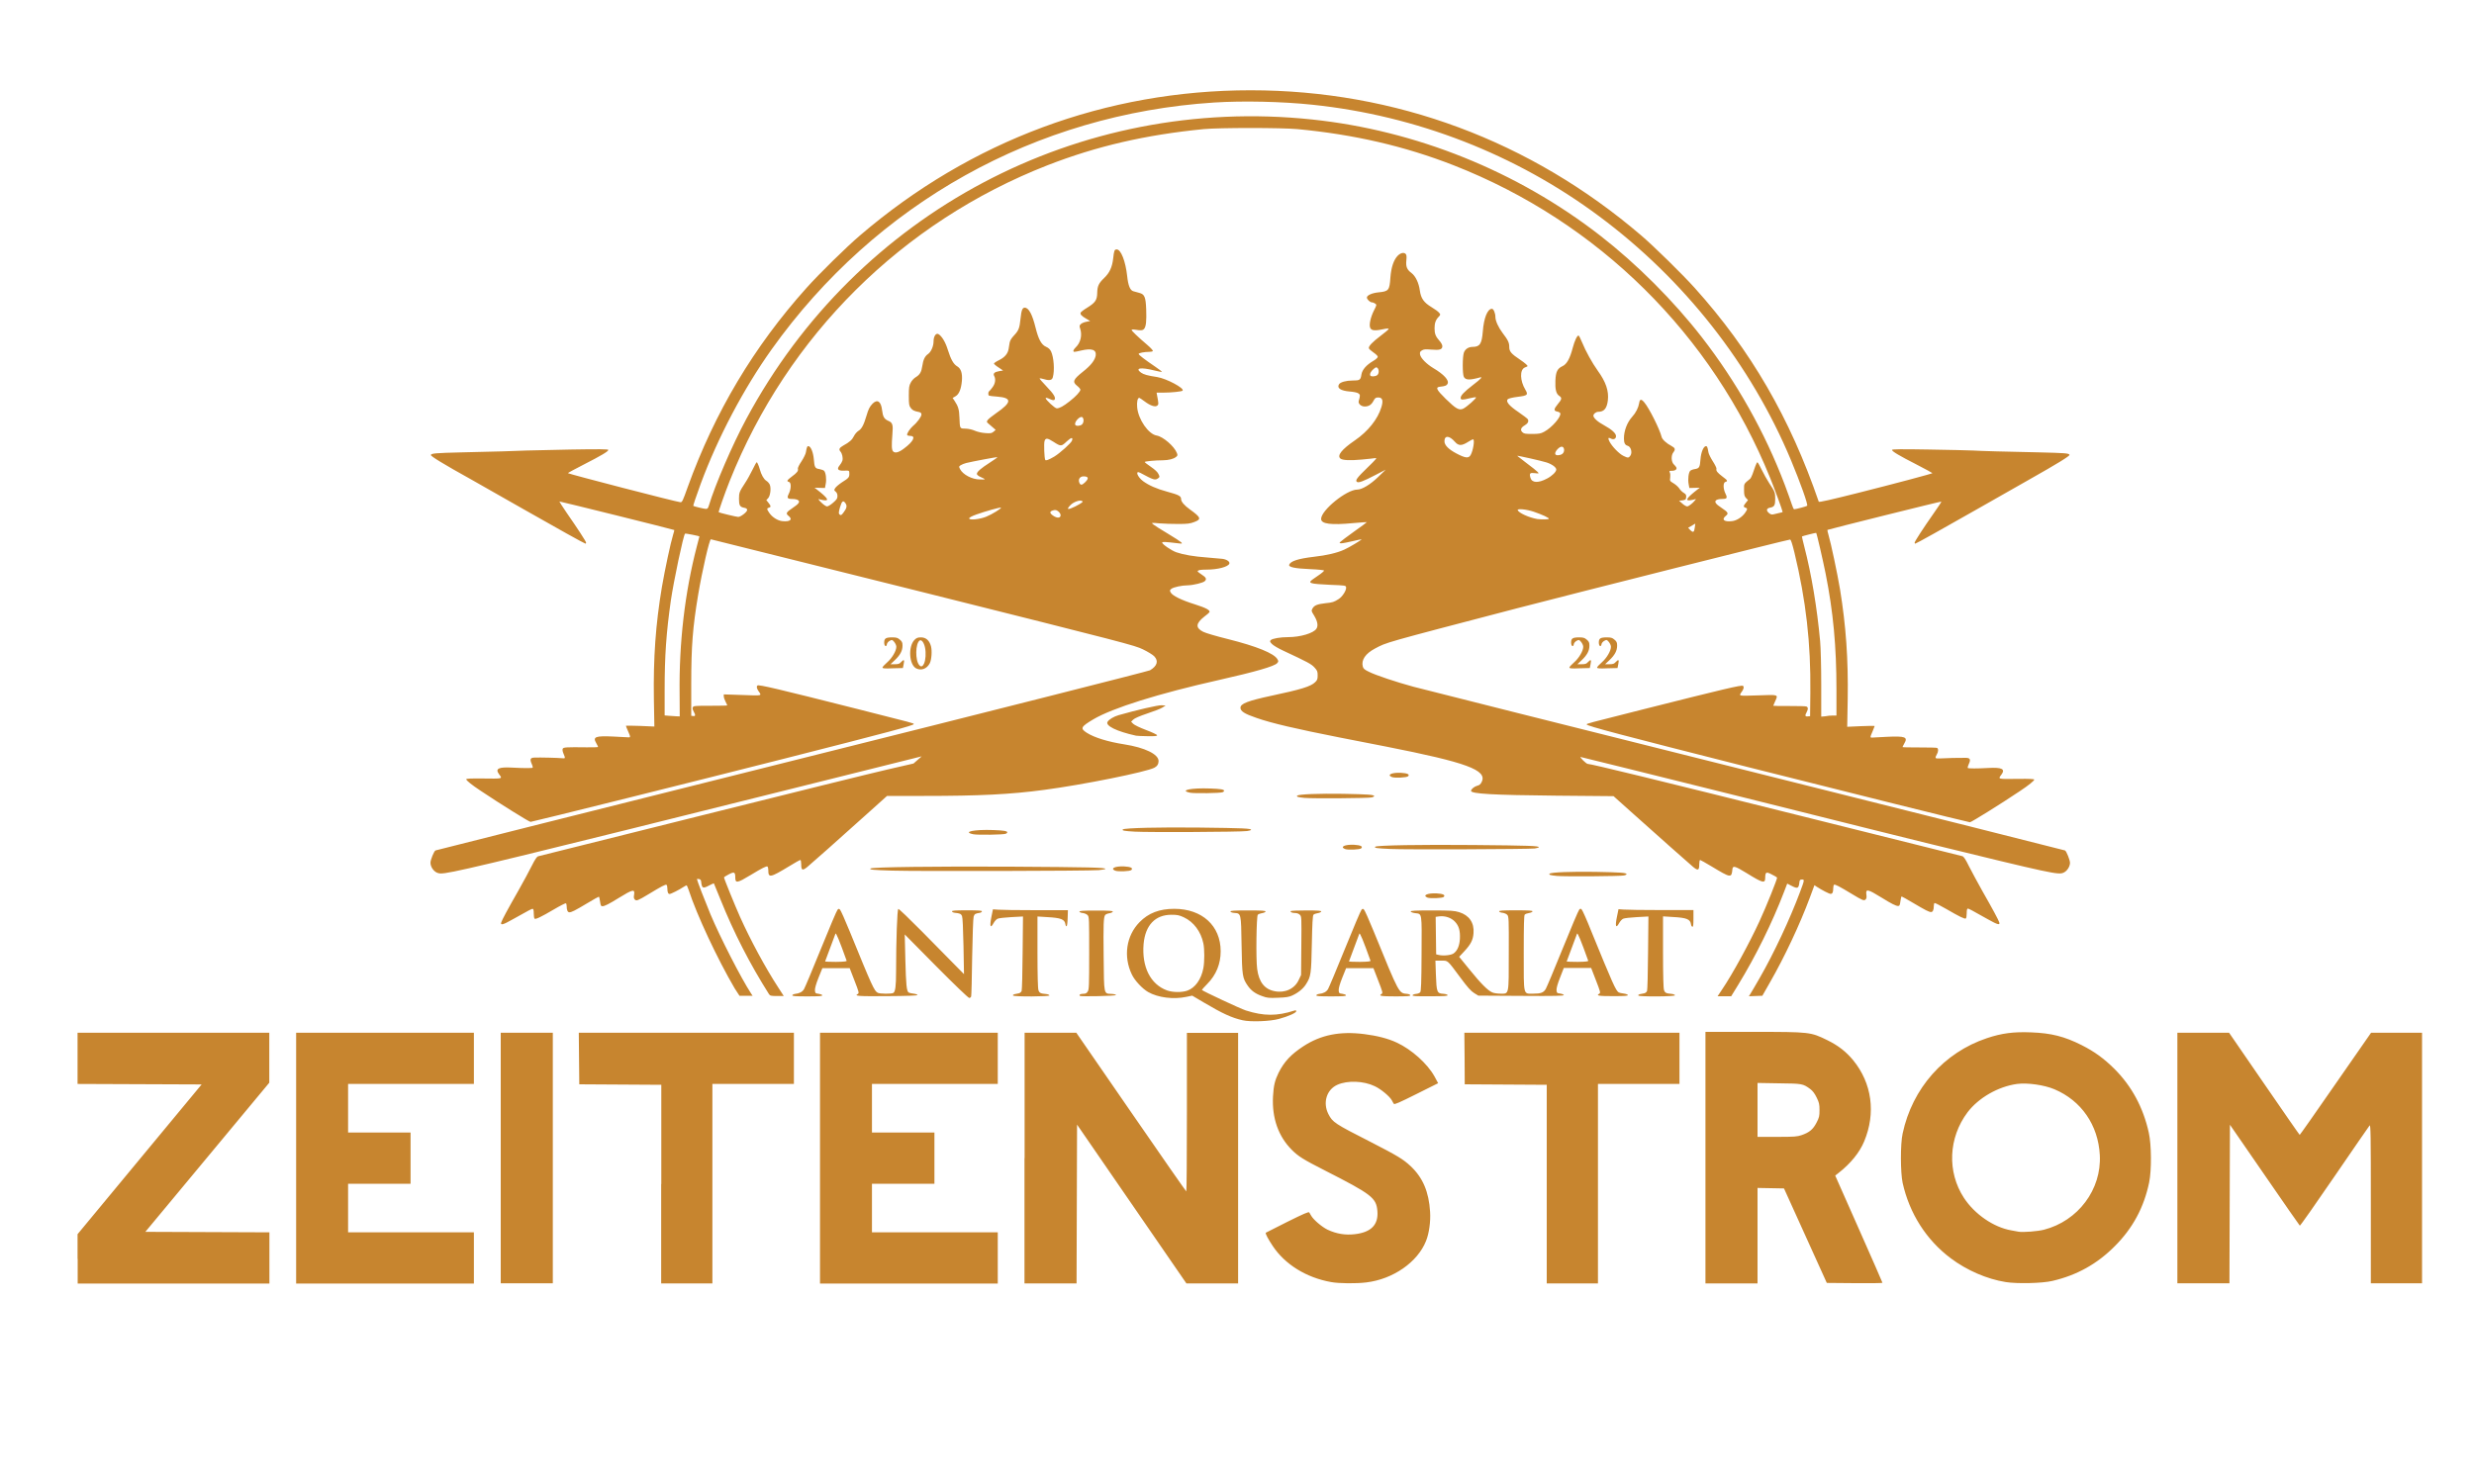
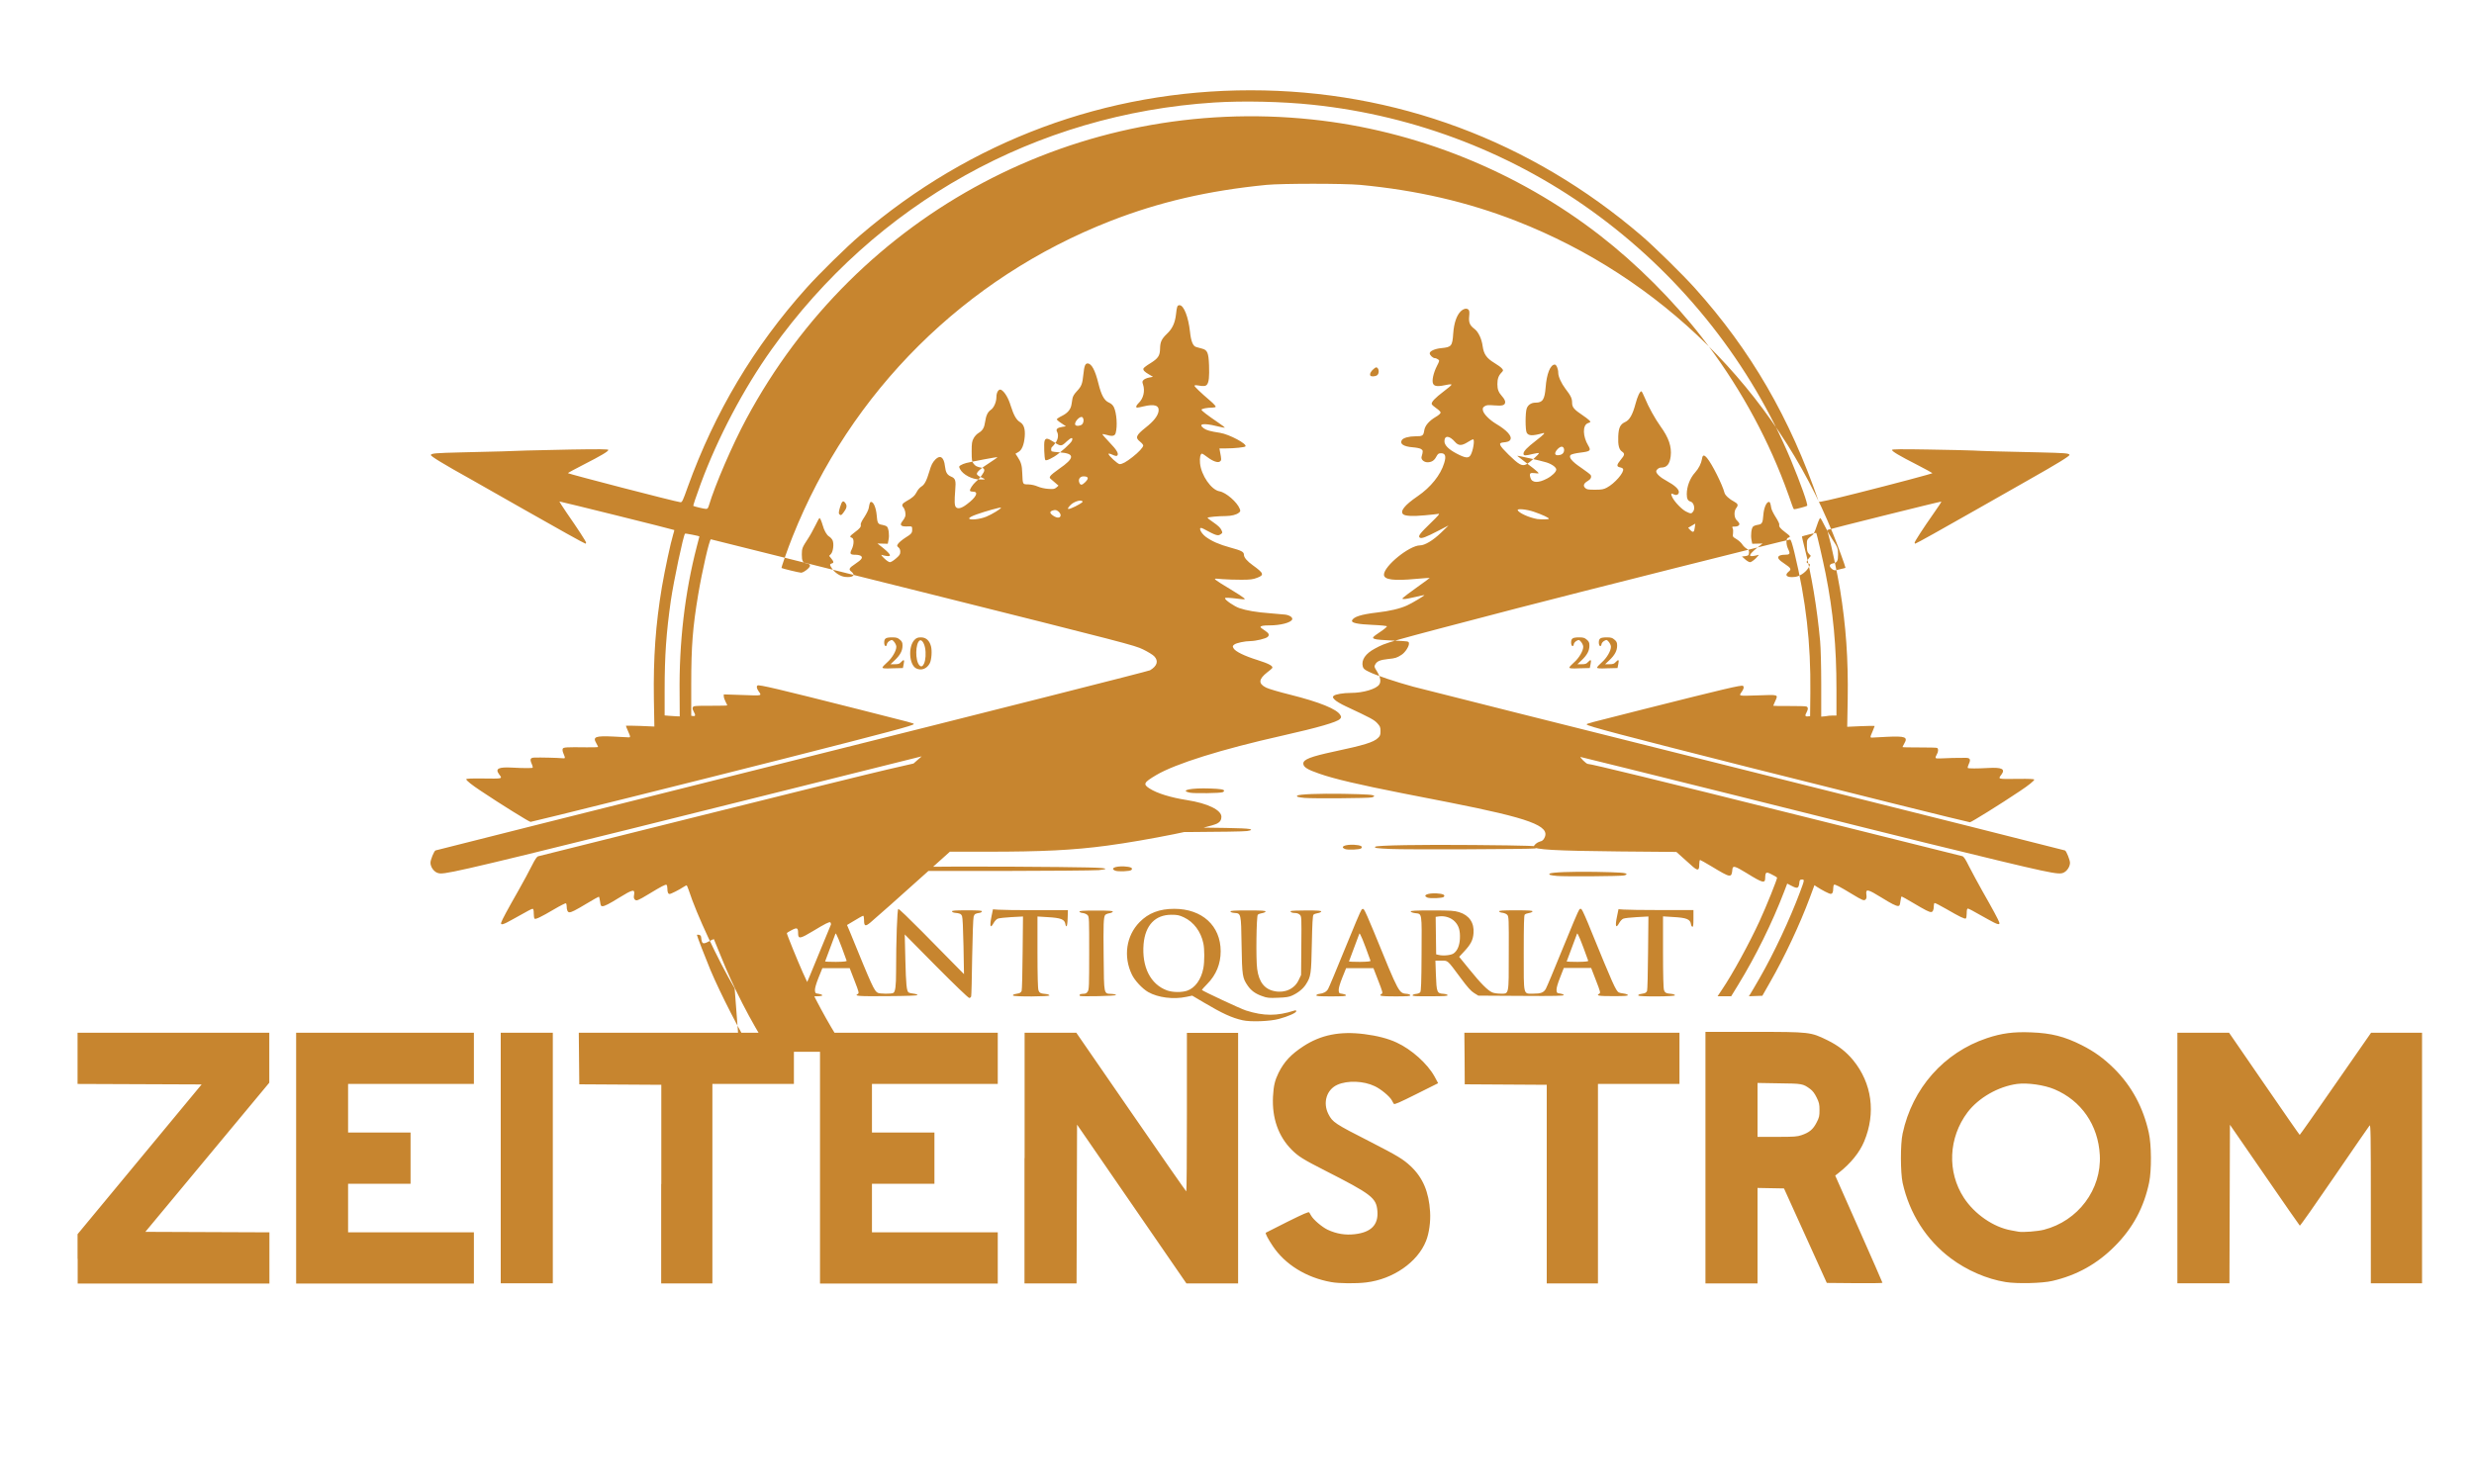
<svg xmlns="http://www.w3.org/2000/svg" id="Ebene_1" x="0px" y="0px" viewBox="0 0 2000 1200" style="enable-background:new 0 0 2000 1200;" xml:space="preserve">
  <style type="text/css">	.st0{fill:#C7852F;}</style>
  <g>
    <g>
-       <path class="st0" d="M62.7,1017.9V998l50.1-60.5l50.2-60.6l-50.2-0.2l-50.1-0.2v-41.4h155l0,20.2l0,20.2l-50.1,60.3l-50.1,60.3   l100.3,0.4v41.4h-155V1017.9z M239.4,936.5V835.1h143.7v41.4H281.4v39.3h50.5v41.4h-50.5v39.3h101.7v41.4H239.4V936.5z    M404.8,936.5V835.1h42.1v202.6h-42.1V936.5z M534.6,957.5v-80.3l-66.3-0.4l-0.2-20.8l-0.2-20.9h173.9v41.4h-65.9v161.3h-41.4   V957.5z M662.9,936.5V835.1h143.7v41.4H704.9v39.3h50.5v41.4h-50.5v39.3h101.7v41.4H662.9V936.5z M828.3,936.5V835.1h41.8   l44.2,64.1c24.3,35.3,44.4,64.1,44.7,64.2c0.3,0,0.5-28.8,0.5-64.1v-64.1h41.4v202.6l-20.9,0l-20.9,0l-88.4-128.4l-0.2,64.2   l-0.2,64.2h-42.1V936.5z M1076,1036.7c-20-3.6-37.1-14.2-47-29c-3.9-5.8-6.3-10.4-5.7-10.9c0.1-0.1,8-4.1,17.4-8.8   c13.3-6.6,17.2-8.3,17.7-7.6c0.3,0.5,1.1,1.7,1.6,2.7c1.8,3.2,8.7,9.1,13.3,11.3c7.1,3.3,14.2,4.5,21.9,3.6   c13.2-1.5,19.2-7.6,18.3-18.7c-0.9-10.7-4.5-13.5-42.6-32.9c-17.3-8.8-21.3-11.3-26.6-16.6c-10.9-10.9-16.1-25.8-15.2-43.1   c0.5-9,1.5-13,4.5-19.2c4.5-9,10-14.9,20.1-21.5c14.1-9.2,29.5-12.3,49.2-9.8c10.3,1.3,19.3,3.6,26.1,6.8   c12.2,5.6,25,17.2,30.7,27.5l2.9,5.4l-17.6,8.8c-13.6,6.8-17.7,8.6-18.2,7.9c-0.3-0.5-1.1-1.7-1.6-2.8c-1.7-3.2-8.9-9.2-13.9-11.5   c-8.9-4.3-22-4.8-30.2-1.1c-8.7,3.9-11.9,14.5-7.2,23.7c3.4,6.6,5,7.7,34.1,22.5c21.8,11.2,26.3,13.9,32.5,19.7   c9.8,9.3,14.6,20.7,15.6,36.8c0.5,7.9-0.8,17.4-3.3,23.6c-6.8,17.1-26.6,30.9-48.3,33.5C1096.6,1038,1082.3,1037.9,1076,1036.7   L1076,1036.7z M1250.4,957.5v-80.3l-66.3-0.4L1184,856l-0.2-20.9h173.9v41.4h-65.9v161.3h-41.4V957.5z M1378.7,936.1V834.4h39   c45.5,0,46,0.1,59.5,6.7c8.8,4.3,15.2,9.3,20.9,16.2c15.2,18.6,18.5,42.7,8.9,65.7c-3.7,8.9-10.9,17.8-20.6,25.4l-2.8,2.2   l19.1,43.1c10.5,23.7,19.1,43.3,19.1,43.6c0,0.3-10.1,0.4-22.5,0.3l-22.5-0.2l-17.3-38.2l-17.3-38.2l-10.7-0.2l-10.7-0.2v77.2   h-42.1V936.1z M1456.4,917.9c6.4-2.2,9.3-4.7,12.1-10.1c2.2-4.2,2.4-5.4,2.4-10.2c0-4.7-0.3-6-2.3-10.1c-1.6-3.3-3.2-5.4-5.2-6.9   c-5.9-4.3-6.3-4.4-25.2-4.6l-17.4-0.3v43.6h15.8C1450.6,919.3,1452.9,919.1,1456.4,917.9L1456.4,917.9z M1621.4,1036.7   c-15.1-2.4-31.5-9.5-44.5-19.3c-19.7-14.8-33.3-36.2-38.8-60.9c-1.8-8.4-1.9-31.4,0-39.9c7.8-36.6,33.4-65.5,68.1-77.1   c11.9-4,21.6-5.3,35.8-4.7c16.3,0.6,26.9,3.3,40.8,10.3c10.5,5.3,18,10.8,26.5,19.2c14,14,23.3,31.2,27.8,51.6   c2.2,9.8,2.3,30.4,0.3,40.2c-4.2,20.2-13.2,37-27.8,51.6c-14.3,14.4-30.7,23.5-50.5,28.1C1651,1037.7,1630.7,1038.2,1621.4,1036.7   L1621.4,1036.7z M1652.3,994.4c27.6-7.1,46.7-32.5,45.2-60.4c-1.3-24.2-14.9-44-36.7-53.2c-8.3-3.5-21.8-5.4-30.2-4.3   c-15.3,2.1-31.1,11.2-40,22.9c-15.5,20.6-16.7,48.2-2.9,69.3c8.6,13.1,23.9,23.7,38.2,26.2c2.3,0.4,5,0.9,6,1.1   C1635.4,996.6,1647.2,995.7,1652.3,994.4L1652.3,994.4z M1760.2,936.5V835.1h41.8l28.4,41.3c15.6,22.7,28.5,41.3,28.7,41.3   c0.2,0,13.3-18.6,29-41.3l28.7-41.3h41.2v202.6h-41.4v-64.3c0-55-0.1-64.2-1-63.3c-0.5,0.6-13.3,19.1-28.4,41.2   c-15.1,22.1-27.7,40-28,39.8c-0.3-0.2-13.1-18.6-28.5-41l-28-40.6l-0.2,64.1l-0.2,64.1h-42.1V936.5z M1004.5,825   c-8.8-2-16.2-5.4-31.4-14.4l-9.3-5.5l-4.8,1c-10.4,2.2-22.9,0.6-30.8-3.9c-4.7-2.7-10.9-9.3-13.2-14.2c-7-14.5-4.6-31.3,6.2-42.3   c7.2-7.4,16.1-10.8,28.1-10.8c22.5,0,37.5,13.7,37.5,34.3c0,10.2-3.6,19.1-10.9,26.5c-2.5,2.5-4.4,4.7-4.3,4.8   c1.3,1.2,31.2,15.2,35.6,16.6c14.5,4.6,25.1,4.6,39.1,0.1c1.2-0.4,1.6-0.2,1.6,0.5c0,1.3-6.5,4.2-13.9,6.2   C1026.9,825.9,1011,826.5,1004.5,825L1004.5,825z M959.7,801.1c6.4-2.2,11.4-9.1,13.1-18.2c1-5.3,1-15.4,0-20.1   c-2-9.5-7.8-17.3-15.7-21c-3.8-1.8-5.4-2.1-10.1-2.1c-13.1,0-21.1,8.4-22.5,23.5c-1.6,18.6,5.5,32.8,19,37.7   C948.1,802.5,955.3,802.6,959.7,801.1L959.7,801.1z M756.9,781.4l-25.5-25.8l0.5,20.6c0.5,20.2,1,25.3,2.7,26.4   c0.5,0.3,2.3,0.7,4,0.9c1.7,0.2,3.1,0.7,3.1,1.1c0,0.5-8.8,0.8-24.7,0.9c-23.8,0.2-26.7-0.1-23.5-1.8c1.1-0.6,0.8-1.7-2.7-10.7   l-3.9-10.1h-22.1l-3.1,7.7c-2,5-3,8.6-2.9,10.2c0.2,2.3,0.4,2.5,2.9,2.8c1.5,0.2,2.9,0.7,3,1.2c0.2,0.7-2.5,0.9-12.1,0.9   c-9.6,0-12.3-0.2-12.1-0.9c0.2-0.5,1.2-1,2.3-1.1c3.5-0.4,5.8-1.6,7.2-3.9c0.7-1.2,6.9-15.9,13.7-32.7c6.8-16.8,12.8-31,13.4-31.5   c0.9-0.9,1.1-0.9,2,0c0.6,0.6,4.1,8.4,7.8,17.5c18.1,44.4,19.8,48.2,22.7,49.7c1.6,0.9,11.2,1,12.6,0.1c1.6-1,2.2-5.7,2.2-17.3   c0-25.2,0.9-50.3,1.8-50.6c0.5-0.2,9,8,19,18.1c10,10.1,21.7,22.1,26.1,26.5l8,8.1l-0.4-22.6c-0.3-14.6-0.7-23.2-1.2-24.4   c-0.8-1.8-1.8-2.2-5.8-2.6c-1.1-0.1-2.2-0.6-2.3-1.1c-0.2-0.7,2.5-0.9,12.1-0.9c9.6,0,12.3,0.2,12.1,0.9c-0.2,0.5-0.9,1-1.6,1.1   c-3.8,0.6-4.4,0.9-5.1,3.1c-0.4,1.3-0.9,15.6-1.2,32.8c-0.2,16.8-0.6,31.1-0.8,31.7c-0.2,0.7-0.9,1.2-1.5,1.3   C782.9,807.1,770.9,795.5,756.9,781.4L756.9,781.4z M684.4,776.8c-5.8-16.2-8.6-23-9-21.8c-4.2,11.2-8.4,22.3-8.4,22.5   c0,0.1,4,0.3,8.8,0.3C682.7,777.7,684.7,777.4,684.4,776.8L684.4,776.8z M1020.4,805.5c-5.5-1.9-8.9-4.4-11.7-8.4   c-4.3-6.3-4.6-7.8-5-32.9c-0.4-25.9-0.4-25.6-5.9-26c-1.6-0.1-3-0.6-3.1-1.1c-0.2-0.7,2.9-0.9,14.2-0.9c11.3,0,14.4,0.2,14.2,0.9   c-0.2,0.5-1.5,1.1-2.9,1.3c-1.4,0.2-3,0.8-3.4,1.3c-1.1,1.1-1.6,36.1-0.5,43.8c1.4,10.6,5.9,16.4,14.1,18   c8.3,1.7,16.2-1.9,19.5-9.1l1.9-4l0.2-23.6c0.2-23.1,0.2-23.7-1.2-25.1c-0.8-0.8-2.3-1.4-3.5-1.4c-2.6,0-4.4-0.7-3.9-1.5   c0.2-0.4,5.9-0.6,12.7-0.6c9.5,0,12.2,0.2,12,0.9c-0.2,0.5-1.5,1.1-2.9,1.3c-1.4,0.2-3,0.8-3.4,1.3c-0.6,0.6-1,7.3-1.3,23.4   c-0.5,24.6-0.7,26.5-4.8,32.9c-2.3,3.6-6.4,6.9-11.3,9.1c-2.4,1.1-5.1,1.5-11.2,1.7C1026,807.1,1024.4,807,1020.4,805.5   L1020.4,805.5z M593.9,799.2c-13.9-23.7-30.6-59.3-37.2-79.6c-0.7-2-1.4-3.7-1.7-3.7s-1.4,0.7-2.6,1.4c-3.1,2.1-10,5.6-11.1,5.6   c-1.2,0-1.8-1.5-1.8-4.6c0-1.3-0.3-2.6-0.7-2.8c-0.8-0.5-4.2,1.3-14.4,7.5c-8.8,5.3-9.9,5.7-11.2,4.4c-0.8-0.8-1-1.8-0.6-3.8   c0.8-4.9-0.9-4.6-12.4,2.5c-7.7,4.8-11.5,6.7-13.2,6.7c-1.2,0-1.5-0.7-1.9-3.8c-0.3-2.1-0.7-3.9-1-3.9c-0.3,0-4.3,2.2-8.9,5   c-10.5,6.3-13.2,7.6-14.9,7.6c-1.4,0-2.2-1.8-2.2-5c0-1-0.3-2.1-0.6-2.3c-0.3-0.2-4.7,2-9.6,4.9c-10.7,6.3-14.8,8.2-15.7,7.6   c-0.4-0.2-0.7-2.1-0.7-4.2c0-2.6-0.3-3.8-0.9-3.8c-0.9,0-2.7,1-16.3,8.6c-7.7,4.4-9.9,4.9-9.1,2.4c0.6-2,5.1-10.4,13.9-25.8   c3.8-6.8,8.7-15.7,10.7-19.8c2.8-5.6,4.2-7.6,5.3-7.9c0.9-0.2,60.1-15,131.6-32.9c71.5-17.9,139.5-34.7,150.9-37.3l20.9-4.8   l3.3-2.9l3.3-2.9l-109,27.2c-208.2,52-262.9,65.4-276.2,67.2c-3.6,0.5-5,0.4-6.8-0.4c-2.9-1.4-5.1-4.9-5.1-8c0-2.3,2.8-9.2,4-9.9   c0.3-0.2,130-32.8,288.1-72.4c162.6-40.7,288.4-72.6,289.6-73.3c5.8-3.5,7-7.5,3.4-11.3c-1.1-1.2-5.2-3.7-9.1-5.6   c-6.8-3.3-13.3-5-177.8-46.2c-94-23.5-171.2-42.8-171.5-42.8c-1.2,0-7,25.1-10.3,44.8c-4.4,26.3-5.6,41.5-5.6,72l0,25.9l1.6,0.2   c1.8,0.3,2-0.8,0.5-3.4c-1.4-2.4-1.3-4,0.2-4.5c0.7-0.3,7-0.5,14-0.4c7,0,12.8-0.1,12.8-0.3c0-0.2-0.6-1.6-1.4-3.1   c-0.8-1.5-1.4-3.4-1.4-4.3v-1.5l15.2,0.5c16.5,0.6,15.6,0.8,12.8-3.3c-1.4-2-1.7-3.8-0.7-4.4c1.3-0.8,15.8,2.6,81.1,19.1   c45.1,11.4,45.2,11.4,45.2,12.1c0,1.1-20.3,6.5-104.8,28c-64.8,16.5-203.7,51.1-205,51.1c-1.1,0-24.6-14.6-40.4-25.2   c-7.1-4.7-11.6-8.3-11.6-9.3c0-0.5,4.3-0.7,12.4-0.6c17.7,0.2,17,0.4,14.1-3.5c-3.3-4.5-0.3-5.9,10.6-5.3   c8.9,0.5,16.1,0.5,16.6,0.1c0.2-0.2-0.1-1.7-0.8-3.2c-1.6-3.7-1.1-4.9,2.2-5c4.6-0.2,19.4,0.2,22.2,0.5c3,0.3,3,0.3,1.1-4.3   c-0.5-1.2-0.7-2.7-0.4-3.3c0.5-1.3,2.9-1.4,19.3-1.2c5.1,0.1,9.3-0.1,9.3-0.3c0-0.3-0.7-1.6-1.5-3.1c-3-5.1-0.7-6,14-5.3   c5.3,0.3,10.5,0.5,11.5,0.6c2.4,0.2,2.4,0,0.2-5c-1-2.2-1.7-4.1-1.7-4.3c0-0.2,5.2-0.1,11.5,0.1l11.5,0.5l-0.4-22.3   c-0.5-33.3,1.4-60.3,6.5-90.6c2.4-14,7-35.6,9.1-42.4c0.6-1.9,1-3.5,0.9-3.6c-0.4-0.4-92.7-23.3-92.9-23.1c-0.1,0.1,2.6,4.3,6,9.3   c8.7,12.5,15.6,23.1,15.6,24c0,0.4-0.2,0.8-0.5,0.8c-0.7,0-23.3-12.6-50-27.8c-12.2-6.9-30.9-17.6-41.7-23.7   C358,375,348,368.8,348.3,367.9c0.4-1.3,3.8-1.6,24.7-2.1c26.3-0.6,45.3-1.1,52.6-1.5c3.1-0.1,19.3-0.5,35.9-0.8   c23-0.4,30.3-0.3,30.3,0.3c0,1.2-5.9,4.7-20.2,12c-7.1,3.6-12.7,6.7-12.5,6.8c0.7,0.7,87,23.1,90.9,23.5c1.4,0.2,2-1.1,5.9-12.1   c21.9-60.7,53.5-113.7,96.2-161.3c10-11.2,32.6-33.4,43.1-42.3C784.7,113.7,894.2,73,1011,73c116.8,0,226.4,40.8,315.9,117.5   c10.5,9,33.1,31.2,43.1,42.3c45.4,50.5,77,105.1,100.3,172.9c0.2,0.6,10.2-1.7,31.7-7.1c31.7-8,59.7-15.5,60.2-16   c0.1-0.1-5.5-3.2-12.5-6.8c-14.3-7.3-20.2-10.8-20.2-12c0-0.6,7.2-0.7,30-0.3c16.5,0.3,32.5,0.6,35.6,0.8   c6.5,0.4,24.3,0.9,53.6,1.5c20.5,0.5,23.9,0.7,24.3,2c0.3,0.9-9.7,7.1-33.1,20.3c-10.8,6.1-29.6,16.8-41.7,23.7   c-26.7,15.2-49.2,27.8-49.9,27.8c-0.3,0-0.5-0.4-0.5-0.8c0-0.9,6.8-11.5,15.6-24c3.5-4.9,6.2-9.1,6-9.2   c-0.3-0.3-91.6,22.5-92.1,22.9c-0.1,0.2,0.2,1.8,0.8,3.8c2,6.7,7.3,31.7,9.4,44.3c4.8,29.6,6.7,56.3,6.2,88.8l-0.4,22.3l11.1-0.5   c6.1-0.3,11.1-0.3,11.1-0.1c0,0.2-0.8,2.1-1.7,4.3c-2.2,5-2.2,5.2,0.2,5c1.1-0.1,6.3-0.4,11.5-0.6c14.7-0.7,17,0.2,14,5.3   c-0.8,1.5-1.5,2.8-1.5,3c0,0.2,6.1,0.3,13.6,0.3c7.5,0,13.9,0.1,14.4,0.4c1.1,0.7,1,3.2-0.3,5.3c-1.7,3-1.3,3.4,2.3,3.2   c3.8-0.3,17.5-0.6,21.4-0.5c3.3,0.1,3.9,1.4,2.2,5c-0.7,1.5-1.1,3-0.8,3.2c0.5,0.5,7.7,0.5,16.6,0c10.9-0.6,13.9,0.8,10.6,5.3   c-2.9,3.9-3.6,3.7,14.1,3.5c8.2-0.1,12.4,0.1,12.4,0.6c0,0.9-4.5,4.6-11.6,9.3c-15.8,10.6-39.3,25.2-40.4,25.2   c-1.3,0-103.3-25.4-179.4-44.6c-101.8-25.8-130.4-33.3-130.4-34.5c0-0.7-0.1-0.7,45.2-12.1c66.2-16.7,79.8-19.9,81.1-19.1   c1,0.6,0.7,2.4-0.7,4.4c-2.8,4.1-3.7,3.8,12.8,3.3c17.2-0.6,16.5-0.9,13.8,5.1c-0.8,1.7-1.4,3.2-1.4,3.3c0,0.1,5.8,0.3,12.8,0.2   c7,0,13.4,0.1,14,0.4c1.5,0.6,1.5,2.2,0.2,4.6c-1.5,2.7-1.3,3.6,0.9,3.4l1.9-0.2l0.2-19.3c0.4-39.8-3.5-74.2-12.9-113.1   c-1.8-7.2-2.8-10.4-3.5-10.4c-1.8,0-173.1,43.2-220.8,55.6c-109.8,28.7-105,27.4-114.7,32.5c-7.8,4.1-11.3,9.3-9.9,14.6   c0.4,1.7,1.5,2.6,5.1,4.3c5.4,2.7,21.8,8.2,35.8,12c5.6,1.5,126.3,31.9,268.2,67.4c141.9,35.5,258.3,64.8,258.6,65   c1.2,0.7,3.9,7.6,4,9.9c0,3.1-2.3,6.7-5.1,8c-4.3,2-8.3,1.2-111.3-24c-9.5-2.3-76.1-18.9-147.9-36.9   c-71.9-17.9-131-32.6-131.4-32.6c-0.4,0,0.6,1.3,2.1,2.8c1.5,1.5,3.2,2.8,3.7,2.8c2.8,0,57.3,13.3,172.6,42.1   c70.8,17.7,129.4,32.3,130.2,32.5c1.2,0.3,2.6,2.4,5.5,8.3c2.2,4.3,7,13.2,10.7,19.8c8.4,14.7,13,23.3,13.7,25.4   c0.8,2.5-1.3,2-9.1-2.4c-13.6-7.7-15.4-8.6-16.3-8.7c-0.6,0-0.9,1.2-0.9,3.8c0,2.1-0.3,4-0.7,4.2c-0.9,0.6-5-1.4-15.7-7.6   c-5-2.9-9.3-5.1-9.6-4.9c-0.3,0.2-0.6,1.2-0.6,2.3c0,3.3-0.8,5-2.2,5c-1.7,0-4.4-1.4-14.9-7.6c-4.6-2.7-8.6-5-8.9-5   c-0.3,0-0.7,1.7-1,3.9c-0.4,3.2-0.7,3.8-1.9,3.8c-1.7,0-5.5-1.9-13.2-6.7c-11.5-7.1-13.1-7.4-12.4-2.4c0.3,1.9,0.1,3.1-0.6,3.8   c-1.3,1.3-2.5,0.8-11.1-4.4c-10.2-6.2-13.6-7.9-14.4-7.5c-0.4,0.2-0.7,1.5-0.7,2.8c0,3.2-0.6,4.6-2.1,4.6c-1.2,0-7-3-11.3-5.8   l-1.8-1.2l-3.7,10c-8.2,22-20.5,48.1-32.2,68.5l-6.2,10.9l-10.9,0.4l1.2-1.9c0.7-1,4-6.8,7.5-12.8c11.5-20,24.4-47.5,32.7-69.7   c3.6-9.7,3.7-10,1.5-10c-1.4,0-1.8,0.4-2,1.8c-0.6,5.6-1.4,5.9-6.6,3.2l-3.3-1.7l-2.6,6.8c-9.6,25-22.8,51.8-37,75l-5.7,9.3h-11   l3.4-5.1c8.7-12.8,22.3-37.8,30.5-55.6c5.5-11.9,14.6-34.6,14.2-35.3c-0.2-0.3-2.1-1.4-4.3-2.5c-4.5-2.4-5.2-2-5.3,2.6   c0,4.9-1.8,4.5-15.2-3.8c-9.3-5.7-11-6.1-11.3-3.1c-0.7,7.4-1.1,7.3-17.2-2.4c-4.5-2.7-8.6-5-8.9-5c-0.4,0-0.7,1.5-0.7,3.4   c0,5.1-1,5.5-5.1,2.1c-3.7-3.1-29-25.6-50.8-45.1l-13.4-12l-45.9-0.4c-51.8-0.5-69.3-1.5-69.3-3.9c0-1.3,2.6-3.5,4.9-4.1   c1.8-0.4,2.8-1.2,3.7-3.1c4.7-9.6-12-15.7-77.3-28.6c-9.8-1.9-26.9-5.3-37.8-7.4c-34.4-6.8-54.8-11.5-67-15.8   c-9.7-3.3-12.9-5.4-12.9-8.2c0-3.3,5.9-5.6,25-9.7c24-5.1,31.8-7.5,35.3-10.9c1.8-1.7,2.1-2.5,2.1-5.6c0-3.1-0.3-3.9-2.6-6.4   c-2.6-2.8-5.2-4.2-25.3-13.6c-3.9-1.8-8-4.2-9.1-5.4c-1.7-1.8-1.8-2.1-0.9-3.1c1.3-1.3,7.8-2.4,14.1-2.4c9.8,0,20.5-3.2,22.8-6.8   c1.6-2.4,0.9-6.1-1.9-10.7c-2.2-3.5-2.3-3.8-1.3-5.6c1.4-2.6,4-3.6,10.3-4.3c6.1-0.6,7.1-1,10.9-3.4c3.1-2,6.3-7.1,6-9.4   c-0.2-1.6-0.4-1.6-12.9-2.1c-7-0.3-13.6-0.8-14.7-1.3c-2.5-0.9-2.2-1.3,4.9-6.1c2.7-1.8,4.9-3.7,4.9-4.1c0-0.4-4.6-0.9-11.6-1.2   c-11.8-0.5-17.3-1.6-16.6-3.5c1-3,7.4-5,20.2-6.5c9.9-1.1,18.5-3.1,24.2-5.7c3.9-1.7,14.5-8.1,14.1-8.4c-0.1-0.1-3.4,0.6-7.2,1.5   c-3.9,0.9-7.9,1.7-9,1.7c-1.7,0-1.9-0.1-1.1-1c0.5-0.6,5.6-4.4,11.3-8.5c5.8-4.1,10.4-7.5,10.3-7.6c-0.1-0.1-5.1,0.3-11.1,0.8   c-18,1.7-25.9,0.7-25.9-3.4c0-7,20.6-23.7,29.2-23.7c3.8,0,10.6-4.1,16.9-10.2l6.1-5.9l-8.1,4.2c-10.2,5.3-13.9,6.7-15.2,5.6   c-1.5-1.2,0.2-3.4,9.1-12c5.9-5.7,7.4-7.5,6.1-7.2c-1,0.2-5.9,0.7-11.1,1.2c-9.7,0.9-15.7,0.6-17.4-0.8c-2.9-2.4,1-7.4,11.7-14.7   c10.5-7.2,18.5-17.1,21.4-26.8c1.7-5.5,0.9-7.9-2.5-7.9c-2.1,0-2.6,0.4-3.9,2.8c-1.6,3.1-3.8,4.5-7.1,4.5c-2.9,0-5.4-2.3-4.8-4.4   c1.3-4.6,1.3-5.2-0.4-6.3c-0.9-0.6-3.9-1.2-6.7-1.4c-7.5-0.6-10.8-2.8-8.8-5.9c1.1-1.7,5.7-3,10.9-3c5.9,0,6.5-0.4,7.2-4.9   c0.6-3.8,3.9-7.6,9.3-10.8c2.3-1.3,3.9-2.8,3.9-3.5c0-0.7-1.6-2.2-3.5-3.5c-1.9-1.3-3.6-2.8-3.7-3.4c-0.3-1.7,2.7-4.9,9.7-10.2   c3.5-2.6,6.3-5,6.3-5.4c0-0.4-1-0.4-2.3-0.2c-8.8,1.9-11.5,1.7-12.6-0.7c-1.1-2.4,0.3-8.7,3.1-14.2c2.2-4.3,2.2-4.5,0.9-5.4   c-0.7-0.5-1.9-1-2.6-1c-1.5,0-4.1-2.4-4.1-3.9c0-1.8,4.1-3.7,9.4-4.2c8.2-0.8,8.9-1.6,9.6-11.9c0.6-8.3,2.7-14.4,5.9-17.7   c2.4-2.4,5.2-3,6.6-1.3c0.6,0.7,0.7,2.3,0.4,5.1c-0.5,4.9,0.4,7.4,4.2,10.2c3.2,2.4,5.9,8,6.7,14.1c0.9,6.4,3.2,9.7,9.5,13.5   c2.7,1.6,5.4,3.6,6.1,4.5c1.2,1.5,1.2,1.6-0.5,3.4c-2.3,2.4-3.2,5-3.2,9.2c0,4.4,0.9,6.6,3.9,10c1.4,1.5,2.4,3.4,2.4,4.4   c0,2.7-2.1,3.4-8.9,2.8c-4.9-0.4-6.2-0.3-7.7,0.7c-1.5,1-1.7,1.5-1.4,3.4c0.6,2.9,5.3,7.6,10.6,10.8c8.8,5.2,13.1,10,11.6,12.8   c-0.7,1.4-2.1,1.9-6,2.3c-4,0.4-3.1,2.3,4.5,9.8c8.3,8.1,10.9,9.6,14.3,7.9c2.8-1.4,10.8-8.5,10.2-9.1c-0.3-0.2-2.5,0.1-4.9,0.7   c-6,1.5-7.5,1.5-7.5-0.2c0-2,2.7-4.9,10.1-10.6c6.5-5,8-6.7,5.5-6c-8.4,2.3-11.5,2.2-13-0.4c-1.2-2.2-1.2-16.2,0-19.6   c1-2.9,3.7-4.7,7.1-4.7c5.8,0,7.4-2.5,8.2-12.3c0.8-11,3.8-18.5,7.4-18.5c1.3,0,2.8,3.5,2.8,6.7c0,3,2.4,8.3,5.7,12.7   c4.6,6,5.5,8,5.5,11.6c0,3.5,1.6,5.4,8.8,10.2c4,2.7,6.5,4.9,5.9,5.3c-0.1,0.1-1.1,0.6-2.2,1c-4.1,1.8-3.9,10.6,0.5,17.9   c2.5,4.2,1.8,4.8-6.3,5.8c-4.1,0.5-7.2,1.3-7.9,1.9c-1.8,1.8,0.9,5.2,8.6,10.4c3.8,2.6,7.2,5.2,7.6,5.8c0.9,1.6,0.1,3.4-2.3,4.8   c-3.3,1.9-4,3.8-2.2,5.6c1.3,1.3,2.3,1.5,8,1.5c5.4,0,7-0.3,9.6-1.7c6.3-3.3,14.2-12.4,13.1-15.1c-0.2-0.5-1.3-1.1-2.5-1.3   c-2.9-0.6-2.8-2,0.6-6.1c3.3-3.9,3.4-5,1.1-6.6c-2.5-1.6-3.4-5.3-3.1-12.3c0.3-7.2,1.6-9.8,5.7-11.7c3.5-1.6,6-6.1,8.3-14.8   c1.5-5.7,3.5-10,4.7-10c0.3,0,1.6,2.4,2.8,5.4c3,7.4,8.4,17,12.7,23c6.6,9.1,9.1,16.4,8.2,24.1c-0.8,6.5-3.1,9.2-7.8,9.2   c-1.8,0-3.9,1.7-3.9,3.1c0,1.8,3.4,5,8.5,7.7c6.4,3.5,9.8,6.6,9.8,8.9c0,2.2-2.1,3.1-4.2,1.9c-2.2-1.2-2.5-0.3-1,2.6   c2.1,4,7.8,9.8,11.1,11.4c3.8,1.9,4.4,1.8,5.8-0.3c1.6-2.5,0.3-7.1-2.2-7.8c-2.2-0.6-3.1-2.2-3.1-6c0-6.2,2.6-13,6.7-17.5   c3-3.3,5-7.4,5.6-11c0.5-3.4,1.6-3.6,4.1-0.7c4,4.7,12.5,21.7,14.1,28.1c0.5,2,4,5.2,7.9,7.2c3,1.6,3.4,2.8,1.6,5.1   c-2.1,2.6-1.8,8.1,0.6,10.1c0.2,0.2,0.9,0.9,1.4,1.6c1.4,1.7-0.1,3.3-3.2,3.3c-2.2,0-2.3,0.1-1.7,1.4c0.4,0.8,0.5,2.6,0.3,4.1   c-0.4,2.6-0.3,2.8,2.7,4.6c1.7,1,3.8,2.9,4.6,4.1c0.8,1.3,2.4,2.9,3.6,3.6c1.8,1.1,2.2,1.7,2,3.5c-0.2,2-0.5,2.2-3,2.6l-2.7,0.3   l2.6,2.3c1.4,1.3,3.2,2.3,4,2.3c0.8,0,2.9-1.5,4.7-3.2c1.9-1.9,2.7-3,1.9-2.7c-0.8,0.3-2.6,0.7-4,0.9c-4.8,0.7-3.1-1.9,5.8-8.8   l1.7-1.3l-4.2,0.1l-4.2,0.1l-0.6-3.2c-0.7-3.8-0.1-9.3,1.3-10.7c0.5-0.5,2.2-1.2,3.8-1.4c3.5-0.6,4-1.4,4.5-8   c0.4-5.4,2.3-10.1,4.2-10.5c1.1-0.2,1.5,0.6,2.2,4.9c0.2,1.4,1.9,4.7,3.6,7.4c1.7,2.6,3,5.3,2.9,5.9c-0.5,1.7,0.7,3.2,4.8,6.3   c4.2,3.1,4.6,3.8,2.4,4.4c-1.9,0.5-1.9,5.4,0.1,9.5c1.8,3.7,1.2,4.3-3.3,4.3c-1.6,0-3.4,0.4-4.1,0.9c-1.8,1.3-0.7,3.1,4.4,6.4   c5.1,3.4,5.7,4.4,3.3,6.3c-3.8,3-1.4,5.1,5,4.3c3.7-0.4,8.2-3.3,10.6-6.8c2-2.9,2-3.6,0.2-4.1c-1.8-0.5-1.7-1.5,0.4-4l1.7-2.1   l-1.6-1.7c-1.3-1.4-1.6-2.5-1.6-6.6c0-5.2-0.3-4.7,5-9c0.4-0.4,1.3-2.1,1.9-3.8c0.6-1.8,1.6-4.6,2.2-6.3c0.6-1.7,1.4-3.2,1.7-3.2   c0.3,0,1.9,2.7,3.5,6.1c1.6,3.3,4.3,8.1,6,10.7c4.6,6.9,4.9,7.7,4.9,12.7c0,5.3-0.7,6.6-4.2,7.2c-3,0.6-3.3,2.4-0.7,4.5   c1.4,1.1,2.2,1.3,4.4,0.7c1.4-0.3,3.5-0.8,4.6-1.1c1.1-0.2,1.9-0.5,1.9-0.6c0-0.9-6.6-19-10-27.3   c-46.9-116.2-139.2-207.4-256.1-253.1c-39.4-15.4-80.5-24.9-126.2-29.2c-13-1.2-63.3-1.2-75.7,0c-47,4.6-86.7,13.8-126.2,29.2   c-117.7,46-210.2,137.9-257,255.3c-4,10-9.2,24.9-8.9,25.3c0.4,0.4,14.4,3.8,15.8,3.8c2,0,7.2-4,7.2-5.6c0-1-0.7-1.5-2.4-1.8   c-3.5-0.7-4.2-1.9-4.2-7.3c0-5,0.4-5.8,4.9-12.7c1.7-2.5,4.3-7.3,6-10.7c1.6-3.3,3.1-6.1,3.4-6.1c0.5,0,1.6,2.5,2.5,5.6   c1.2,4.5,3.3,8.1,5.2,9.3c1.2,0.7,2.4,2.1,2.9,3.2c1.2,3,0.4,9-1.3,10.9l-1.5,1.6l1.7,2.1c2.1,2.6,2.2,3.6,0.4,4   c-1.8,0.5-1.8,1.2,0.2,4.1c2.3,3.5,6.8,6.4,10.6,6.8c6.4,0.7,8.7-1.4,5-4.3c-2.4-1.9-1.8-2.9,3.3-6.3c5.1-3.4,6.3-5.1,4.4-6.4   c-0.7-0.5-2.6-0.9-4.1-0.9c-4.5,0-5.1-0.7-3.3-4.3c2-4.1,2-9,0.1-9.5c-2.1-0.6-1.7-1.3,2.4-4.4c4.2-3.1,5.3-4.5,4.8-6.3   c-0.2-0.6,1.1-3.3,2.9-5.9c1.7-2.6,3.4-6,3.6-7.4c0.7-4.3,1.1-5.1,2.2-4.9c1.9,0.4,3.7,5.1,4.2,10.5c0.5,6.6,1,7.5,4.5,8   c1.6,0.3,3.3,0.9,3.8,1.4c1.4,1.4,2.1,6.9,1.3,10.7l-0.6,3.2l-4.2-0.1l-4.2-0.1l1.7,1.3c8.9,6.9,10.6,9.5,5.8,8.8   c-1.4-0.2-3.3-0.6-4-0.9c-0.8-0.3-0.1,0.8,1.9,2.7c1.8,1.8,3.9,3.2,4.7,3.2c0.8,0,3-1.3,4.9-3c2.8-2.4,3.5-3.4,3.5-5.3   c0-1.6-0.4-2.7-1.4-3.6c-1.4-1.2-1.5-1.3-0.3-3.1c0.7-1,3.2-3.1,5.5-4.6c5.3-3.3,5.9-4,5.8-7c0-2.5,0-2.5-4.7-2.3   c-4.5,0.1-5.6-1.3-3.2-4.2c1-1.2,2-2.9,2.3-3.9c0.6-2.3-0.2-5.8-1.6-7.4c-1.5-1.7-0.9-3,2.3-4.8c5.1-2.8,7.1-4.6,8.6-7.6   c0.8-1.7,2.5-3.6,3.8-4.4c2.5-1.5,4.2-4.8,6.4-12.2c1.5-5.2,2.5-7.2,4.9-9.7c3.9-3.9,6.9-1.8,7.7,5.4c0.6,5.1,1.7,7,4.8,8.4   c3.7,1.5,4.2,3.1,3.5,11.2c-0.7,8.7-0.6,12.2,0.5,13.5c1.5,1.8,4.6,1.1,9-2.3c7.5-5.6,9.7-10.1,5-10.1c-1.2,0-2.3-0.3-2.5-0.7   c-0.6-1,2.1-5.1,4.7-7.4c3.4-2.8,6.8-7.5,6.8-9.2c0-1.1-0.5-1.7-1.9-2c-4.1-0.8-5.3-1.4-6.8-3.4c-1.3-1.7-1.5-2.9-1.5-9.8   c0-6.7,0.2-8.2,1.6-10.7c0.8-1.6,2.6-3.5,4-4.3c3.3-2,4.6-4.2,5.3-9.1c0.7-5,2.1-7.9,4.6-9.6c2.4-1.6,4.5-6.3,4.5-10.3   c0-4.1,2-7,4-5.8c2.7,1.6,5.7,6.6,7.5,12.6c2.5,7.9,4.6,11.7,7.7,13.5c3,1.8,4.2,5.6,3.7,11.7c-0.6,6.6-2.3,10.8-5.1,12.4   l-2.4,1.4l1.5,2.2c3,4.5,3.8,7.1,4,13.4c0.4,9.5,0.2,9.1,4.9,9.2c2.6,0.1,5.3,0.7,7.6,1.7c2.1,0.9,5.5,1.7,8.4,1.9   c4.3,0.3,5.1,0.2,6.7-1.1l1.7-1.5l-2.2-1.9c-1.2-1.1-2.9-2.5-3.7-3.2c-1.4-1.2-1.5-1.4-0.6-2.8c0.5-0.8,3.7-3.4,6.9-5.6   c12.8-8.8,13-12.5,0.7-13.4c-3.2-0.2-6.2-0.6-6.5-0.8c-0.8-0.5-0.7-2.9,0.1-3.5c0.4-0.3,1.7-1.7,2.8-3.3c2.2-3,2.7-6.5,1.3-9.1   c-1.1-2,0.3-3.3,4.2-3.9l3-0.5l-3.7-2.5c-2.1-1.3-3.7-2.8-3.7-3.1c0-0.4,1.9-1.7,4.2-2.8c4.6-2.3,7.1-5.3,7.7-9.2   c0.2-1.3,0.5-3.5,0.8-4.9c0.3-1.7,1.4-3.6,3.5-5.8c3.8-4.1,4.5-5.8,5.3-13.6c0.7-6.9,1.5-8.9,3.4-8.9c3.2,0,6.1,5.3,8.8,16.3   c2.3,9.3,4.7,13.7,8.4,15.3c2,0.9,3.2,2,4.1,3.8c2.2,4.7,3,15.3,1.4,20.9c-0.6,2.3-2.7,2.8-6.7,1.6c-2-0.6-3.8-0.9-4-0.7   c-0.2,0.2,2.4,3.1,5.7,6.6c5.9,6.1,7.7,9.2,6.3,10.7c-0.5,0.5-1.8,0.3-3.9-0.7c-1.9-0.9-3.2-1.1-3.2-0.7c0,1.4,7.5,8.3,9,8.3   c2.2,0,5.3-1.7,10.4-5.7c5-3.9,8.7-7.9,8.7-9.4c0-0.5-1.1-1.9-2.5-3c-4.2-3.3-3.4-5.2,4.5-11.5c6.5-5.1,9.8-9.4,10.4-13.2   c0.6-4.7-3.3-6-12.1-3.9c-2.3,0.6-4.6,1-5.1,1c-1.5,0-1-1.7,0.9-3.5c4.1-3.8,5.5-10,3.7-15.3c-0.7-2-0.6-2.5,0.5-3.6   c0.7-0.7,2.7-1.6,4.5-1.9l3.1-0.6l-3.2-1.9c-3.8-2.2-5-3.5-4.5-4.9c0.2-0.5,2.6-2.4,5.3-4c6.6-4.1,8-6.2,8.1-12   c0.1-5.4,1.2-7.8,5.6-12c4.4-4.2,6.5-8.8,7.3-15.8c0.7-6.4,1-7.3,2.9-7.3c3.4,0,7.1,9.6,8.4,21.4c0.8,7.8,2.4,11.7,5,12.4   c0.9,0.3,3,0.8,4.7,1.3c4.4,1.1,5.3,3.3,5.7,13.5c0.3,9.2-0.1,13.5-1.6,15.5c-1.1,1.4-2.6,1.6-7.2,0.8c-1.8-0.3-3-0.2-3,0.2   c0,0.7,4.8,5.4,12.9,12.3c2.6,2.2,4.5,4.4,4.3,4.7c-0.2,0.4-1.4,0.7-2.7,0.7c-4.2,0-8.8,0.9-8.8,1.7c0,0.8,4.7,4.4,13.8,10.6   c2.8,1.9,5.1,3.7,5.1,3.9c0,0.2-2.9-0.3-6.5-1.2c-10.8-2.7-15.6-1.9-10.5,1.8c2.1,1.5,5.2,2.4,13.1,3.6c7.5,1.2,22.3,9.1,20.5,11   c-0.7,0.7-9,1.6-15.8,1.6l-5.2,0l0.4,2.3c1.3,6.8,1.3,7.2,0.1,8.2c-1.6,1.4-5.7,0-10.3-3.5c-2-1.5-3.9-2.8-4.2-2.8   c-1.4,0-2.1,3.3-1.7,7.7c0.9,9.8,9.1,21.7,15.8,22.8c5.2,0.9,14.2,8.7,16.3,14.1c0.7,1.7,0.6,2.2-0.7,3.2   c-2.1,1.7-5.9,2.6-10.6,2.7c-6,0-14.7,0.8-14.7,1.4c0,0.3,2.2,2,5,3.9c3.2,2.2,5.4,4.2,6.1,5.8c1.1,2.3,1.1,2.4-0.2,3.4   c-2.5,1.8-3.5,1.6-14.4-4.3c-4.5-2.4-2.6,3.1,2.2,6.7c4.7,3.4,10.7,6.1,19.5,8.5c9.2,2.5,11.2,3.5,11.2,5.9c0,2.2,2.6,5.2,7.2,8.5   c8.9,6.4,9.4,7.9,3.5,10.1c-3.3,1.3-5.6,1.6-12.8,1.6c-4.8,0-11.8-0.2-15.4-0.5c-6.6-0.6-6.7-0.6-5.1,0.8   c0.8,0.7,6.1,4.1,11.7,7.4c5.6,3.3,10.5,6.6,11.1,7.2c0.9,1.1,0.6,1.1-2.9,0.7c-9.9-1.2-12.6-1.3-12.6-0.6c0,1.4,7.5,6.5,11.5,7.9   c5.8,2,14,3.4,24.9,4.2c5.2,0.4,10.8,0.9,12.4,1.1c3.5,0.5,6.1,2.3,5.5,3.9c-1,2.6-9.5,4.8-18.3,4.8c-5.1,0-7.3,0.4-7.3,1.4   c0,0.3,1.4,1.4,3.1,2.5c3.7,2.4,4.4,3.7,2.7,5.4c-1.4,1.4-9.4,3.3-13.8,3.4c-4.6,0-11.6,1.5-13.2,2.8c-1.4,1.1-1.5,1.4-0.6,3   c1.4,2.6,8.7,6.2,19.6,9.6c8.9,2.8,12.6,4.8,11.7,6.4c-0.2,0.4-2.1,2-4.1,3.5c-7,5.5-7.3,9.1-0.9,12.3c1.9,1,10.8,3.6,19.7,5.8   c23.5,5.9,37.6,11.6,40.3,16.4c0.9,1.6,0.9,1.9-0.3,3.2c-2.3,2.5-17.5,6.9-46.3,13.4c-49.5,11.1-86.8,22.8-102.3,32   c-10.1,6-10.7,7.3-5.3,10.8c6.1,3.9,17,7.3,30.4,9.4c16.6,2.6,27.7,8,27.7,13.5c0,2.4-1.1,4.2-3.4,5.4c-6.8,3.5-57.3,13.7-89,17.9   c-27.6,3.7-52.5,4.9-97.1,4.9l-30,0l-16.6,14.9c-23.7,21.3-43.7,39.1-47.7,42.4c-4.1,3.4-5.1,3-5.1-2.1c0-1.8-0.3-3.4-0.7-3.4   c-0.4,0-4.4,2.2-8.9,5c-15.7,9.5-17,9.7-17,3.1c0-1.3-0.3-2.5-0.7-2.8c-0.8-0.5-4.1,1.1-13.8,7c-10.6,6.4-12.2,6.7-12.2,1.9   c0-4.5-0.8-4.9-5.2-2.6c-2.1,1.1-3.9,2.2-3.9,2.5c0,1,8.5,21.9,12.9,31.8c8.3,18.5,20.5,41.2,31,57.3l4.4,6.8H628   c-4.8,0-5.5-0.2-6.4-1.6c-15.2-24-28.4-49.6-39.3-76.8c-2.8-6.8-5.1-12.6-5.2-12.7c-0.1-0.1-1.7,0.6-3.6,1.6   c-5.4,2.9-6.1,2.5-6.7-3.1c-0.1-1.2-0.7-1.8-1.8-2c-0.9-0.1-1.6-0.1-1.6,0.1c0,0.9,6.7,18.2,10.9,28.3   c7.9,18.8,24.8,51.8,32.9,64.2l1.2,1.8h-10.6L593.9,799.2z M549.4,560.8c-0.5-40.9,4.2-81.7,13.9-118.9c1.1-4.4,2.1-8,2.1-8.1   c0-0.4-11.3-2.6-11.6-2.3c-1.4,1.4-9.2,38.4-11.5,54.2c-3.7,26.1-5,44.3-5,72.3v20.5l3.3,0.3c1.8,0.1,4.6,0.3,6.1,0.4l2.8,0.1   L549.4,560.8z M1481.6,578.6l3,0v-21c0-35.1-2.6-62.8-8.8-94c-2.1-10.4-7.1-32.3-7.6-32.7c-0.2-0.2-11.2,2.6-11.5,2.9   c-0.1,0.1,0.8,3.8,1.9,8.2c5.8,22.3,10.3,49.3,12.8,76.4c0.5,5.3,0.9,20.9,0.9,35.3l0,25.8l3.2-0.3   C1477.2,578.8,1480,578.6,1481.6,578.6L1481.6,578.6z M1370.1,426.4l0.4-3l-2.9,1.7l-2.9,1.7l1.8,1.9   C1368.8,430.9,1369.6,430.5,1370.1,426.4L1370.1,426.4z M797.3,417.8c4.5-1.8,12.5-6.7,11.9-7.3c-0.4-0.5-12.9,3-19.8,5.5   c-3.9,1.4-5.9,2.5-5.9,3.2C783.5,420.8,791.9,420,797.3,417.8L797.3,417.8z M1252.1,419.5c0.4-0.7-5.4-3.4-12.2-5.7   c-5.8-2-13.5-2.7-13-1.3c0.9,2.3,9.1,6,15.8,7.2C1246.1,420.1,1251.8,420.1,1252.1,419.5L1252.1,419.5z M857.4,416.6   c0-1-0.8-2.2-1.9-3.1c-1.6-1.2-2.3-1.3-4.2-0.8c-3,0.9-2.9,2.2,0.1,4.3C854.6,419.2,857.4,419,857.4,416.6L857.4,416.6z    M682,414.3c2.5-3.3,2.9-5.2,1.6-7.2c-1.9-2.9-3-2.1-4.5,3c-1,3.4-1.2,4.9-0.7,5.6C679.6,417,680.2,416.8,682,414.3L682,414.3z    M573.1,408.7c4.9-16.4,19-49.2,30.3-70.1c89.6-166.9,268.9-261.8,457.1-242c84.1,8.8,166.2,41.9,233.1,93.9   c29.6,23,59.2,52.6,82.1,82.1c28.2,36.3,51.1,77,67.2,119.6c2.4,6.4,4.9,13.4,5.6,15.6c0.7,2.2,1.5,4,1.9,4c1.2,0,10-2.3,10.5-2.8   c0.9-0.8-5.4-18.5-13.1-37c-32.4-77.4-86.4-146.1-155-197.1c-67.3-50.1-147.7-81.4-231.7-90.2c-24.5-2.6-56.2-3.3-79.6-1.8   c-144.3,9.3-273.4,81.4-357.7,199.6c-22.6,31.7-43.5,71.3-57.3,108.6c-3.8,10.4-6.3,17.8-6,18c0.5,0.4,8.7,2.4,10.1,2.4   C571.9,411.6,572.4,411,573.1,408.7L573.1,408.7z M869.3,409.5c2.4-1.2,4.7-2.6,5.3-3.1c0.9-0.8,0.8-1-0.2-1.4   c-2-0.8-6.8,1.1-9,3.4C861.7,412.2,863,412.6,869.3,409.5L869.3,409.5z M877.4,389.8c2.8-2.9,2.6-4.3-0.8-4.6   c-3.3-0.3-5.2,2.1-4.1,5C873.4,392.6,874.7,392.5,877.4,389.8L877.4,389.8z M1250.6,387c4.2-2.2,7.5-5.5,7.5-7.3   c0-1.8-3.5-4.4-8-5.8c-4.1-1.3-23.6-5.7-23.6-5.3c0,0.1,3.4,2.7,7.6,5.9c4.2,3.1,8.2,6.3,8.9,7.1c1.3,1.4,1.2,1.4-2.2,1   c-4-0.5-4.6,0.1-3.6,3.7C1238.4,390.5,1243.4,390.8,1250.6,387L1250.6,387z M796.1,387.5c0-0.2-1.4-0.9-3.2-1.7   c-1.9-0.8-3.2-1.9-3.2-2.6c0-1.7,3.4-4.6,10.6-9.2c3.4-2.2,6.1-4.1,6-4.3c-0.3-0.3-20.4,3.5-25.2,4.7c-1.6,0.4-3.6,1.2-4.5,1.8   c-1.5,1-1.5,1.1-0.5,3.1c2.3,4.5,9.8,8.4,16,8.4C794.3,387.8,796.1,387.7,796.1,387.5L796.1,387.5z M852.3,369.2   c4.6-2.8,13.7-11,14.3-12.9c1-3-0.6-2.7-4.3,0.7c-4.3,4.1-4.7,4.1-10.6,0.3c-4.9-3.2-6.5-3.3-7.3-0.6c-0.6,2.1-0.2,13.9,0.6,15.2   C845.4,372.7,847.7,371.9,852.3,369.2L852.3,369.2z M1188.9,367.9c2-3.6,3.3-11.9,2.1-12.6c-0.3-0.2-2.2,0.7-4.3,2.1   c-5.1,3.2-7.6,3.2-10.5-0.1c-4.5-5.2-8.5-5.4-8.5-0.5c0,3.2,3.3,6.5,9.7,9.9C1184.6,370.5,1187.3,370.8,1188.9,367.9L1188.9,367.9   z M1262.9,367.1c2.3-1.6,1.9-5.9-0.4-5.9c-2.2,0-5.9,4.3-5.2,6C1257.7,368.5,1261,368.4,1262.9,367.1L1262.9,367.1z M874.7,343.2   c1.5-1.4,1.7-4.6,0.3-5.8c-1.8-1.5-7,4.1-5.7,6.2C870,344.7,873.3,344.5,874.7,343.2L874.7,343.2z M1113.3,303.4   c1.5-1.1,1.7-4.4,0.3-5.8c-0.9-0.9-1.3-0.8-3.2,0.8c-2.3,1.9-3.3,4.1-2.6,5.3C1108.4,304.7,1111.8,304.5,1113.3,303.4   L1113.3,303.4z M818.9,805c-0.2-0.4,0.4-0.9,1.4-1.1c1-0.2,2.5-0.5,3.4-0.7c0.9-0.2,1.9-1.1,2.2-1.9c0.3-0.9,0.7-14.8,0.8-30.9   l0.3-29.3l-9.4,0.5c-5.1,0.3-10.1,0.8-11.1,1.3c-1,0.4-2.4,2-3.2,3.4c-2.7,5-3.4,2.8-1.8-5.1l1.2-5.9l4.2,0.3   c2.3,0.2,15.9,0.4,30.3,0.4h26.1l-0.2,6.5c-0.1,3.7-0.5,6.5-0.9,6.5c-0.4,0-0.8-0.7-0.9-1.6c-0.6-4-3.5-5.2-14.7-5.8l-7.9-0.5   v28.7c0,19.1,0.3,29.5,0.8,30.9c0.8,2.3,1.7,2.7,6.2,3.1c1.3,0.1,2.5,0.6,2.7,1.1C848.9,805.9,819.6,806.1,818.9,805L818.9,805z    M873,805.3c-0.9-0.9,0.3-1.7,2.7-1.7c1.8,0,2.7-0.4,3.6-1.8c1.1-1.6,1.2-4.7,1.2-31.1c0-27.6,0-29.4-1.3-30.7   c-0.7-0.8-2.4-1.5-3.8-1.7c-1.4-0.1-2.6-0.6-2.8-1.1c-0.2-0.7,2.8-0.9,13.5-0.9c10.7,0,13.7,0.2,13.5,0.9   c-0.2,0.5-1.5,1.1-2.9,1.3c-1.4,0.2-2.9,0.9-3.3,1.4c-1.3,2-1.5,7.4-1.2,33.7c0.3,31.2,0,29.8,6.4,30.1c2,0.1,3.6,0.5,3.6,0.9   C902.3,805.4,873.8,806,873,805.3L873,805.3z M1064.1,804.8c0.2-0.5,1.2-1,2.3-1.1c3.5-0.4,5.8-1.6,7.2-3.9   c0.7-1.2,6.9-15.9,13.7-32.7c6.8-16.8,12.8-31,13.4-31.5c0.9-0.9,1.1-0.9,2,0c0.6,0.6,4.1,8.4,7.8,17.5   c21.1,51.7,20.2,49.9,27.3,50.6c1.1,0.1,2.2,0.6,2.3,1.1c0.2,0.7-2.5,0.9-12,0.9c-11.8,0-14-0.4-11.2-2c1.1-0.6,0.8-1.7-2.7-10.7   l-3.9-10.1h-22.1l-3.1,7.7c-2,5-3,8.6-2.9,10.2c0.2,2.3,0.4,2.5,2.9,2.8c1.5,0.2,2.9,0.7,3,1.2c0.2,0.7-2.5,0.9-12.1,0.9   C1066.6,805.7,1063.9,805.5,1064.1,804.8L1064.1,804.8z M1107.9,776.8c-5.8-16.2-8.6-23-9-21.8c-4.2,11.2-8.4,22.3-8.4,22.5   c0,0.1,4,0.3,8.8,0.3C1106.2,777.7,1108.2,777.4,1107.9,776.8L1107.9,776.8z M1141.9,804.8c0.2-0.5,1.4-1,2.8-1.1   c1.4-0.1,2.9-0.7,3.4-1.3c0.7-0.9,1-7.5,1.1-31c0.2-33.9,0.5-32.3-5.1-33c-1.8-0.2-3.5-0.8-3.7-1.3c-0.2-0.7,3.5-0.9,17.2-0.9   c15.5,0,18,0.2,22,1.4c8.1,2.5,12.3,8.6,11.6,17c-0.4,5.6-2.3,9.1-7.5,14.7l-4.1,4.4l8.3,10.2c9.2,11.4,14.9,17.1,18.5,18.6   c1.3,0.6,4.3,1,6.7,1c6.9,0,6.6,1.6,6.6-32.9c0.1-27.6,0-29.4-1.2-30.8c-0.7-0.8-2.4-1.5-3.8-1.7c-1.4-0.1-2.6-0.6-2.8-1.1   c-0.2-0.7,2.8-0.9,13.5-0.9c10.7,0,13.7,0.2,13.5,0.9c-0.2,0.5-1.5,1.1-2.9,1.3c-1.4,0.2-3,0.8-3.4,1.3c-0.6,0.6-0.8,8.5-0.8,30.9   c0,35.4-0.6,33,7.8,33c6,0,8.2-0.8,10-3.8c0.7-1.2,6.9-15.9,13.7-32.7c6.8-16.8,12.8-31,13.4-31.5c0.9-0.9,1.1-0.9,2,0   c0.6,0.6,4.1,8.4,7.7,17.5c17.4,42.6,19.8,48,22.2,49.5c0.5,0.3,2.3,0.7,4,0.9c1.7,0.2,3.2,0.8,3.4,1.2c0.2,0.7-2.5,0.9-12,0.9   c-11.8,0-14-0.4-11.1-2c1.1-0.6,0.8-1.7-2.7-10.7l-3.9-10.1h-22.1l-3,7.7c-2,5-3,8.6-2.9,10.2c0.2,2.3,0.4,2.5,2.9,2.8   c1.5,0.2,2.9,0.8,3,1.2c0.2,0.7-6.5,0.9-34.4,0.7l-34.7-0.2l-3.4-2.1c-2.6-1.6-5.3-4.6-11.2-12.6c-10.7-14.4-9.8-13.6-15.4-13.6   h-4.7l0.4,11.6c0.5,13.9,0.9,14.9,5.9,15.2c1.8,0.1,3.4,0.6,3.6,1.1c0.2,0.7-2.9,0.9-14.2,0.9   C1144.8,805.7,1141.7,805.5,1141.9,804.8L1141.9,804.8z M1283.9,776.8c-5.8-16.2-8.6-23-9-21.8c-4.2,11.2-8.4,22.3-8.4,22.5   c0,0.1,4,0.3,8.8,0.3C1282.2,777.7,1284.2,777.4,1283.9,776.8L1283.9,776.8z M1175.2,770.9c3-2.2,4.7-6.3,5-11.8   c0.3-6.5-0.8-10.4-4-13.8c-3-3.2-8-4.9-12.7-4.3l-2.9,0.4l0.2,15.2l0.2,15.1l2.1,0.5C1167,773.1,1173.2,772.4,1175.2,770.9   L1175.2,770.9z M1324.4,805c-0.2-0.4,0.4-0.9,1.4-1.1c1-0.2,2.5-0.5,3.5-0.7c0.9-0.2,1.9-1.1,2.2-1.9c0.3-0.9,0.7-14.8,0.8-30.9   l0.3-29.3l-9.3,0.5c-5.1,0.3-10.1,0.8-11.1,1.3c-1,0.4-2.4,2-3.2,3.4c-2.7,5-3.5,2.7-1.8-5.2l1.2-5.9l4.2,0.3   c2.3,0.2,15.9,0.4,30.3,0.4h26.1v6.9c0,5.2-0.2,6.8-0.9,6.6c-0.5-0.2-1-1-1.1-2c-0.6-4.1-3.4-5.3-14.7-5.9l-7.9-0.5v28.7   c0,19.1,0.3,29.5,0.8,30.9c0.8,2.3,1.7,2.7,6.2,3.1c1.3,0.1,2.5,0.6,2.7,1.1C1354.4,805.9,1325.1,806.1,1324.4,805L1324.4,805z    M1153.9,725.8c-4.2-1.8,0.1-3.7,7.3-3.4c5.4,0.3,7.5,1.3,5.9,2.9C1166,726.3,1156.1,726.7,1153.9,725.8L1153.9,725.8z    M1258.6,708.3c-5.3-0.5-6.8-1-5.9-1.8c1.2-1.2,17.7-1.8,37-1.5c20.6,0.4,25.2,0.7,25.2,1.9c0,0.3-0.9,0.8-1.9,1   C1310.1,708.6,1264.9,708.9,1258.6,708.3L1258.6,708.3z M721.2,704c-15.9-0.5-18.5-0.8-17.5-1.7c1.2-1.2,53.4-1.8,113.1-1.5   c64.5,0.4,76.8,0.7,76.8,1.8c0,0.3-2.4,0.7-5.4,1C879.2,704.3,739.7,704.6,721.2,704L721.2,704z M901.4,704   c-4.1-1.8,0.1-3.7,7.3-3.4c5.4,0.3,7.5,1.3,5.9,2.9C913.6,704.6,903.6,705,901.4,704L901.4,704z M1087.2,686.5   c-4.2-1.8,0.1-3.7,7.3-3.4c5.4,0.3,7.5,1.3,5.9,2.9C1099.4,687,1089.5,687.5,1087.2,686.5L1087.2,686.5z M1124,686.5   c-11-0.5-13.2-0.8-12.3-1.8c1.2-1.2,37.5-1.8,79.4-1.4c45.4,0.4,52.9,0.7,52.9,1.8c0,0.3-1.5,0.7-3.3,1   C1235.4,686.7,1136.9,687.1,1124,686.5L1124,686.5z M786.8,674.6c-9.2-1.9,0.8-4,16.2-3.4c8.6,0.3,11.3,0.8,11.3,1.9   c0,0.3-0.5,0.8-1.2,1.1C811.4,675,790,675.3,786.8,674.6L786.8,674.6z M917.5,672.5c-8.7-0.5-10.7-0.9-9.8-1.8   c1.2-1.2,30.2-1.9,62.3-1.5c34.8,0.4,41.4,0.7,41.4,1.8c0,0.3-1.5,0.8-3.3,1C1002.6,672.8,927.6,673.1,917.5,672.5L917.5,672.5z    M1054.6,645.2c-5.3-0.5-6.8-1-5.9-1.8c1.2-1.2,17.7-1.8,37-1.5c20.6,0.4,25.2,0.7,25.2,1.9c0,0.3-0.9,0.7-1.9,1   C1106.1,645.5,1060.9,645.8,1054.6,645.2L1054.6,645.2z M962.1,641c-9.2-1.9,0.8-4,16.2-3.4c8.6,0.3,11.3,0.8,11.3,1.9   c0,0.3-0.5,0.8-1.2,1.1C986.7,641.4,965.3,641.7,962.1,641L962.1,641z M1125.1,628.3c-4.2-1.8,0.1-3.7,7.3-3.4   c5.4,0.3,7.5,1.3,5.9,2.8C1137.3,628.8,1127.3,629.3,1125.1,628.3L1125.1,628.3z M918.4,594.9c-15.8-3.5-25.1-8.1-23-11.3   c1.2-1.9,5-4.2,8.9-5.3c14.3-4.1,31.9-8.2,34.8-8l3.2,0.2l-2.5,1.6c-1.3,0.9-6.8,3-12.2,4.8c-6.3,2.1-10.4,3.9-11.5,5l-1.7,1.7   l1.7,1.7c1,1,5.6,3.2,10.4,5c4.8,1.8,8.8,3.7,8.9,4.2c0.2,0.7-1.6,0.9-7.7,0.8C923.4,595.2,919.2,595.1,918.4,594.9L918.4,594.9z    M740.7,540.5c-5.8-2.9-6.7-17.7-1.4-23.1c1.6-1.6,2.6-2,5.2-2c4,0,6.8,2.4,8.1,7.1c1,3.7,0.5,11-1,13.9   C749.3,540.8,744.8,542.5,740.7,540.5L740.7,540.5z M747,536.6c1.3-2.9,1.7-8.5,0.8-12.9c-0.8-4-2.8-6.7-4.3-5.8   c-3.5,2.2-3.8,16.2-0.3,20C744.6,539.5,745.9,539,747,536.6L747,536.6z M713.4,539.8c0-0.5,1.7-2.4,3.8-4.2   c4-3.5,7.4-9.3,7.4-12.6c0-1.1-0.8-2.8-1.7-3.9c-1.6-1.9-1.8-1.9-3.7-0.9c-1.1,0.6-2.1,1.8-2.2,2.6c-0.4,2.8-2.2,1.8-2.2-1.2   c0-3.4,1.2-4.2,6.6-4.2c3.1,0,4.3,0.3,6,1.8c1.8,1.5,2.2,2.3,2.2,4.9c0,4.1-1.9,7.6-6.2,11.7l-3.5,3.3h3.5c2.9,0,3.8-0.3,5.2-1.9   c2.2-2.3,2.7-1.8,1.9,2l-0.6,3l-8.2,0.2C715.2,540.7,713.4,540.5,713.4,539.8L713.4,539.8z M1268.7,539.8c0-0.5,1.7-2.4,3.8-4.2   c4-3.5,7.4-9.3,7.4-12.6c0-1.1-0.8-2.8-1.7-3.9c-1.6-1.9-1.8-1.9-3.7-0.9c-1.1,0.6-2.1,1.8-2.2,2.6c-0.4,2.8-2.2,1.8-2.2-1.2   c0-3.4,1.2-4.2,6.6-4.2c3.1,0,4.3,0.3,6,1.8c1.8,1.5,2.2,2.3,2.2,4.9c0,4.1-1.9,7.6-6.2,11.7l-3.5,3.3h3.5c2.9,0,3.8-0.3,5.2-1.9   c2.2-2.3,2.7-1.8,1.9,2l-0.6,3l-8.2,0.2C1270.6,540.7,1268.7,540.5,1268.7,539.8L1268.7,539.8z M1291.1,539.8   c0-0.5,1.7-2.4,3.8-4.2c4-3.5,7.4-9.3,7.4-12.6c0-1.1-0.8-2.8-1.7-3.9c-1.6-1.9-1.8-1.9-3.7-0.9c-1.1,0.6-2.1,1.8-2.2,2.6   c-0.4,2.8-2.2,1.8-2.2-1.2c0-3.4,1.2-4.2,6.6-4.2c3.1,0,4.3,0.3,6,1.8c1.8,1.5,2.2,2.3,2.2,4.9c0,4.1-1.9,7.6-6.2,11.7l-3.5,3.3   h3.5c2.9,0,3.8-0.3,5.2-1.9c2.2-2.3,2.7-1.8,1.9,2l-0.6,3l-8.2,0.2C1293,540.7,1291.1,540.5,1291.1,539.8L1291.1,539.8z    M1291.1,539.8" />
+       <path class="st0" d="M62.7,1017.9V998l50.1-60.5l50.2-60.6l-50.2-0.2l-50.1-0.2v-41.4h155l0,20.2l0,20.2l-50.1,60.3l-50.1,60.3   l100.3,0.4v41.4h-155V1017.9z M239.4,936.5V835.1h143.7v41.4H281.4v39.3h50.5v41.4h-50.5v39.3h101.7v41.4H239.4V936.5z    M404.8,936.5V835.1h42.1v202.6h-42.1V936.5z M534.6,957.5v-80.3l-66.3-0.4l-0.2-20.8l-0.2-20.9h173.9v41.4h-65.9v161.3h-41.4   V957.5z M662.9,936.5V835.1h143.7v41.4H704.9v39.3h50.5v41.4h-50.5v39.3h101.7v41.4H662.9V936.5z M828.3,936.5V835.1h41.8   l44.2,64.1c24.3,35.3,44.4,64.1,44.7,64.2c0.3,0,0.5-28.8,0.5-64.1v-64.1h41.4v202.6l-20.9,0l-20.9,0l-88.4-128.4l-0.2,64.2   l-0.2,64.2h-42.1V936.5z M1076,1036.7c-20-3.6-37.1-14.2-47-29c-3.9-5.8-6.3-10.4-5.7-10.9c0.1-0.1,8-4.1,17.4-8.8   c13.3-6.6,17.2-8.3,17.7-7.6c0.3,0.5,1.1,1.7,1.6,2.7c1.8,3.2,8.7,9.1,13.3,11.3c7.1,3.3,14.2,4.5,21.9,3.6   c13.2-1.5,19.2-7.6,18.3-18.7c-0.9-10.7-4.5-13.5-42.6-32.9c-17.3-8.8-21.3-11.3-26.6-16.6c-10.9-10.9-16.1-25.8-15.2-43.1   c0.5-9,1.5-13,4.5-19.2c4.5-9,10-14.9,20.1-21.5c14.1-9.2,29.5-12.3,49.2-9.8c10.3,1.3,19.3,3.6,26.1,6.8   c12.2,5.6,25,17.2,30.7,27.5l2.9,5.4l-17.6,8.8c-13.6,6.8-17.7,8.6-18.2,7.9c-0.3-0.5-1.1-1.7-1.6-2.8c-1.7-3.2-8.9-9.2-13.9-11.5   c-8.9-4.3-22-4.8-30.2-1.1c-8.7,3.9-11.9,14.5-7.2,23.7c3.4,6.6,5,7.7,34.1,22.5c21.8,11.2,26.3,13.9,32.5,19.7   c9.8,9.3,14.6,20.7,15.6,36.8c0.5,7.9-0.8,17.4-3.3,23.6c-6.8,17.1-26.6,30.9-48.3,33.5C1096.6,1038,1082.3,1037.9,1076,1036.7   L1076,1036.7z M1250.4,957.5v-80.3l-66.3-0.4L1184,856l-0.2-20.9h173.9v41.4h-65.9v161.3h-41.4V957.5z M1378.7,936.1V834.4h39   c45.5,0,46,0.1,59.5,6.7c8.8,4.3,15.2,9.3,20.9,16.2c15.2,18.6,18.5,42.7,8.9,65.7c-3.7,8.9-10.9,17.8-20.6,25.4l-2.8,2.2   l19.1,43.1c10.5,23.7,19.1,43.3,19.1,43.6c0,0.3-10.1,0.4-22.5,0.3l-22.5-0.2l-17.3-38.2l-17.3-38.2l-10.7-0.2l-10.7-0.2v77.2   h-42.1V936.1z M1456.4,917.9c6.4-2.2,9.3-4.7,12.1-10.1c2.2-4.2,2.4-5.4,2.4-10.2c0-4.7-0.3-6-2.3-10.1c-1.6-3.3-3.2-5.4-5.2-6.9   c-5.9-4.3-6.3-4.4-25.2-4.6l-17.4-0.3v43.6h15.8C1450.6,919.3,1452.9,919.1,1456.4,917.9L1456.4,917.9z M1621.4,1036.7   c-15.1-2.4-31.5-9.5-44.5-19.3c-19.7-14.8-33.3-36.2-38.8-60.9c-1.8-8.4-1.9-31.4,0-39.9c7.8-36.6,33.4-65.5,68.1-77.1   c11.9-4,21.6-5.3,35.8-4.7c16.3,0.6,26.9,3.3,40.8,10.3c10.5,5.3,18,10.8,26.5,19.2c14,14,23.3,31.2,27.8,51.6   c2.2,9.8,2.3,30.4,0.3,40.2c-4.2,20.2-13.2,37-27.8,51.6c-14.3,14.4-30.7,23.5-50.5,28.1C1651,1037.7,1630.7,1038.2,1621.4,1036.7   L1621.4,1036.7z M1652.3,994.4c27.6-7.1,46.7-32.5,45.2-60.4c-1.3-24.2-14.9-44-36.7-53.2c-8.3-3.5-21.8-5.4-30.2-4.3   c-15.3,2.1-31.1,11.2-40,22.9c-15.5,20.6-16.7,48.2-2.9,69.3c8.6,13.1,23.9,23.7,38.2,26.2c2.3,0.4,5,0.9,6,1.1   C1635.4,996.6,1647.2,995.7,1652.3,994.4L1652.3,994.4z M1760.2,936.5V835.1h41.8l28.4,41.3c15.6,22.7,28.5,41.3,28.7,41.3   c0.2,0,13.3-18.6,29-41.3l28.7-41.3h41.2v202.6h-41.4v-64.3c0-55-0.1-64.2-1-63.3c-0.5,0.6-13.3,19.1-28.4,41.2   c-15.1,22.1-27.7,40-28,39.8c-0.3-0.2-13.1-18.6-28.5-41l-28-40.6l-0.2,64.1l-0.2,64.1h-42.1V936.5z M1004.5,825   c-8.8-2-16.2-5.4-31.4-14.4l-9.3-5.5l-4.8,1c-10.4,2.2-22.9,0.6-30.8-3.9c-4.7-2.7-10.9-9.3-13.2-14.2c-7-14.5-4.6-31.3,6.2-42.3   c7.2-7.4,16.1-10.8,28.1-10.8c22.5,0,37.5,13.7,37.5,34.3c0,10.2-3.6,19.1-10.9,26.5c-2.5,2.5-4.4,4.7-4.3,4.8   c1.3,1.2,31.2,15.2,35.6,16.6c14.5,4.6,25.1,4.6,39.1,0.1c1.2-0.4,1.6-0.2,1.6,0.5c0,1.3-6.5,4.2-13.9,6.2   C1026.9,825.9,1011,826.5,1004.5,825L1004.5,825z M959.7,801.1c6.4-2.2,11.4-9.1,13.1-18.2c1-5.3,1-15.4,0-20.1   c-2-9.5-7.8-17.3-15.7-21c-3.8-1.8-5.4-2.1-10.1-2.1c-13.1,0-21.1,8.4-22.5,23.5c-1.6,18.6,5.5,32.8,19,37.7   C948.1,802.5,955.3,802.6,959.7,801.1L959.7,801.1z M756.9,781.4l-25.5-25.8l0.5,20.6c0.5,20.2,1,25.3,2.7,26.4   c0.5,0.3,2.3,0.7,4,0.9c1.7,0.2,3.1,0.7,3.1,1.1c0,0.5-8.8,0.8-24.7,0.9c-23.8,0.2-26.7-0.1-23.5-1.8c1.1-0.6,0.8-1.7-2.7-10.7   l-3.9-10.1h-22.1l-3.1,7.7c-2,5-3,8.6-2.9,10.2c0.2,2.3,0.4,2.5,2.9,2.8c1.5,0.2,2.9,0.7,3,1.2c0.2,0.7-2.5,0.9-12.1,0.9   c-9.6,0-12.3-0.2-12.1-0.9c0.2-0.5,1.2-1,2.3-1.1c3.5-0.4,5.8-1.6,7.2-3.9c0.7-1.2,6.9-15.9,13.7-32.7c6.8-16.8,12.8-31,13.4-31.5   c0.9-0.9,1.1-0.9,2,0c0.6,0.6,4.1,8.4,7.8,17.5c18.1,44.4,19.8,48.2,22.7,49.7c1.6,0.9,11.2,1,12.6,0.1c1.6-1,2.2-5.7,2.2-17.3   c0-25.2,0.9-50.3,1.8-50.6c0.5-0.2,9,8,19,18.1c10,10.1,21.7,22.1,26.1,26.5l8,8.1l-0.4-22.6c-0.3-14.6-0.7-23.2-1.2-24.4   c-0.8-1.8-1.8-2.2-5.8-2.6c-1.1-0.1-2.2-0.6-2.3-1.1c-0.2-0.7,2.5-0.9,12.1-0.9c9.6,0,12.3,0.2,12.1,0.9c-0.2,0.5-0.9,1-1.6,1.1   c-3.8,0.6-4.4,0.9-5.1,3.1c-0.4,1.3-0.9,15.6-1.2,32.8c-0.2,16.8-0.6,31.1-0.8,31.7c-0.2,0.7-0.9,1.2-1.5,1.3   C782.9,807.1,770.9,795.5,756.9,781.4L756.9,781.4z M684.4,776.8c-5.8-16.2-8.6-23-9-21.8c-4.2,11.2-8.4,22.3-8.4,22.5   c0,0.1,4,0.3,8.8,0.3C682.7,777.7,684.7,777.4,684.4,776.8L684.4,776.8z M1020.4,805.5c-5.5-1.9-8.9-4.4-11.7-8.4   c-4.3-6.3-4.6-7.8-5-32.9c-0.4-25.9-0.4-25.6-5.9-26c-1.6-0.1-3-0.6-3.1-1.1c-0.2-0.7,2.9-0.9,14.2-0.9c11.3,0,14.4,0.2,14.2,0.9   c-0.2,0.5-1.5,1.1-2.9,1.3c-1.4,0.2-3,0.8-3.4,1.3c-1.1,1.1-1.6,36.1-0.5,43.8c1.4,10.6,5.9,16.4,14.1,18   c8.3,1.7,16.2-1.9,19.5-9.1l1.9-4l0.2-23.6c0.2-23.1,0.2-23.7-1.2-25.1c-0.8-0.8-2.3-1.4-3.5-1.4c-2.6,0-4.4-0.7-3.9-1.5   c0.2-0.4,5.9-0.6,12.7-0.6c9.5,0,12.2,0.2,12,0.9c-0.2,0.5-1.5,1.1-2.9,1.3c-1.4,0.2-3,0.8-3.4,1.3c-0.6,0.6-1,7.3-1.3,23.4   c-0.5,24.6-0.7,26.5-4.8,32.9c-2.3,3.6-6.4,6.9-11.3,9.1c-2.4,1.1-5.1,1.5-11.2,1.7C1026,807.1,1024.4,807,1020.4,805.5   L1020.4,805.5z M593.9,799.2c-13.9-23.7-30.6-59.3-37.2-79.6c-0.7-2-1.4-3.7-1.7-3.7s-1.4,0.7-2.6,1.4c-3.1,2.1-10,5.6-11.1,5.6   c-1.2,0-1.8-1.5-1.8-4.6c0-1.3-0.3-2.6-0.7-2.8c-0.8-0.5-4.2,1.3-14.4,7.5c-8.8,5.3-9.9,5.7-11.2,4.4c-0.8-0.8-1-1.8-0.6-3.8   c0.8-4.9-0.9-4.6-12.4,2.5c-7.7,4.8-11.5,6.7-13.2,6.7c-1.2,0-1.5-0.7-1.9-3.8c-0.3-2.1-0.7-3.9-1-3.9c-0.3,0-4.3,2.2-8.9,5   c-10.5,6.3-13.2,7.6-14.9,7.6c-1.4,0-2.2-1.8-2.2-5c0-1-0.3-2.1-0.6-2.3c-0.3-0.2-4.7,2-9.6,4.9c-10.7,6.3-14.8,8.2-15.7,7.6   c-0.4-0.2-0.7-2.1-0.7-4.2c0-2.6-0.3-3.8-0.9-3.8c-0.9,0-2.7,1-16.3,8.6c-7.7,4.4-9.9,4.9-9.1,2.4c0.6-2,5.1-10.4,13.9-25.8   c3.8-6.8,8.7-15.7,10.7-19.8c2.8-5.6,4.2-7.6,5.3-7.9c0.9-0.2,60.1-15,131.6-32.9c71.5-17.9,139.5-34.7,150.9-37.3l20.9-4.8   l3.3-2.9l3.3-2.9l-109,27.2c-208.2,52-262.9,65.4-276.2,67.2c-3.6,0.5-5,0.4-6.8-0.4c-2.9-1.4-5.1-4.9-5.1-8c0-2.3,2.8-9.2,4-9.9   c0.3-0.2,130-32.8,288.1-72.4c162.6-40.7,288.4-72.6,289.6-73.3c5.8-3.5,7-7.5,3.4-11.3c-1.1-1.2-5.2-3.7-9.1-5.6   c-6.8-3.3-13.3-5-177.8-46.2c-94-23.5-171.2-42.8-171.5-42.8c-1.2,0-7,25.1-10.3,44.8c-4.4,26.3-5.6,41.5-5.6,72l0,25.9l1.6,0.2   c1.8,0.3,2-0.8,0.5-3.4c-1.4-2.4-1.3-4,0.2-4.5c0.7-0.3,7-0.5,14-0.4c7,0,12.8-0.1,12.8-0.3c0-0.2-0.6-1.6-1.4-3.1   c-0.8-1.5-1.4-3.4-1.4-4.3v-1.5l15.2,0.5c16.5,0.6,15.6,0.8,12.8-3.3c-1.4-2-1.7-3.8-0.7-4.4c1.3-0.8,15.8,2.6,81.1,19.1   c45.1,11.4,45.2,11.4,45.2,12.1c0,1.1-20.3,6.5-104.8,28c-64.8,16.5-203.7,51.1-205,51.1c-1.1,0-24.6-14.6-40.4-25.2   c-7.1-4.7-11.6-8.3-11.6-9.3c0-0.5,4.3-0.7,12.4-0.6c17.7,0.2,17,0.4,14.1-3.5c-3.3-4.5-0.3-5.9,10.6-5.3   c8.9,0.5,16.1,0.5,16.6,0.1c0.2-0.2-0.1-1.7-0.8-3.2c-1.6-3.7-1.1-4.9,2.2-5c4.6-0.2,19.4,0.2,22.2,0.5c3,0.3,3,0.3,1.1-4.3   c-0.5-1.2-0.7-2.7-0.4-3.3c0.5-1.3,2.9-1.4,19.3-1.2c5.1,0.1,9.3-0.1,9.3-0.3c0-0.3-0.7-1.6-1.5-3.1c-3-5.1-0.7-6,14-5.3   c5.3,0.3,10.5,0.5,11.5,0.6c2.4,0.2,2.4,0,0.2-5c-1-2.2-1.7-4.1-1.7-4.3c0-0.2,5.2-0.1,11.5,0.1l11.5,0.5l-0.4-22.3   c-0.5-33.3,1.4-60.3,6.5-90.6c2.4-14,7-35.6,9.1-42.4c0.6-1.9,1-3.5,0.9-3.6c-0.4-0.4-92.7-23.3-92.9-23.1c-0.1,0.1,2.6,4.3,6,9.3   c8.7,12.5,15.6,23.1,15.6,24c0,0.4-0.2,0.8-0.5,0.8c-0.7,0-23.3-12.6-50-27.8c-12.2-6.9-30.9-17.6-41.7-23.7   C358,375,348,368.8,348.3,367.9c0.4-1.3,3.8-1.6,24.7-2.1c26.3-0.6,45.3-1.1,52.6-1.5c3.1-0.1,19.3-0.5,35.9-0.8   c23-0.4,30.3-0.3,30.3,0.3c0,1.2-5.9,4.7-20.2,12c-7.1,3.6-12.7,6.7-12.5,6.8c0.7,0.7,87,23.1,90.9,23.5c1.4,0.2,2-1.1,5.9-12.1   c21.9-60.7,53.5-113.7,96.2-161.3c10-11.2,32.6-33.4,43.1-42.3C784.7,113.7,894.2,73,1011,73c116.8,0,226.4,40.8,315.9,117.5   c10.5,9,33.1,31.2,43.1,42.3c45.4,50.5,77,105.1,100.3,172.9c0.2,0.6,10.2-1.7,31.7-7.1c31.7-8,59.7-15.5,60.2-16   c0.1-0.1-5.5-3.2-12.5-6.8c-14.3-7.3-20.2-10.8-20.2-12c0-0.6,7.2-0.7,30-0.3c16.5,0.3,32.5,0.6,35.6,0.8   c6.5,0.4,24.3,0.9,53.6,1.5c20.5,0.5,23.9,0.7,24.3,2c0.3,0.9-9.7,7.1-33.1,20.3c-10.8,6.1-29.6,16.8-41.7,23.7   c-26.7,15.2-49.2,27.8-49.9,27.8c-0.3,0-0.5-0.4-0.5-0.8c0-0.9,6.8-11.5,15.6-24c3.5-4.9,6.2-9.1,6-9.2   c-0.3-0.3-91.6,22.5-92.1,22.9c-0.1,0.2,0.2,1.8,0.8,3.8c2,6.7,7.3,31.7,9.4,44.3c4.8,29.6,6.7,56.3,6.2,88.8l-0.4,22.3l11.1-0.5   c6.1-0.3,11.1-0.3,11.1-0.1c0,0.2-0.8,2.1-1.7,4.3c-2.2,5-2.2,5.2,0.2,5c1.1-0.1,6.3-0.4,11.5-0.6c14.7-0.7,17,0.2,14,5.3   c-0.8,1.5-1.5,2.8-1.5,3c0,0.2,6.1,0.3,13.6,0.3c7.5,0,13.9,0.1,14.4,0.4c1.1,0.7,1,3.2-0.3,5.3c-1.7,3-1.3,3.4,2.3,3.2   c3.8-0.3,17.5-0.6,21.4-0.5c3.3,0.1,3.9,1.4,2.2,5c-0.7,1.5-1.1,3-0.8,3.2c0.5,0.5,7.7,0.5,16.6,0c10.9-0.6,13.9,0.8,10.6,5.3   c-2.9,3.9-3.6,3.7,14.1,3.5c8.2-0.1,12.4,0.1,12.4,0.6c0,0.9-4.5,4.6-11.6,9.3c-15.8,10.6-39.3,25.2-40.4,25.2   c-1.3,0-103.3-25.4-179.4-44.6c-101.8-25.8-130.4-33.3-130.4-34.5c0-0.7-0.1-0.7,45.2-12.1c66.2-16.7,79.8-19.9,81.1-19.1   c1,0.6,0.7,2.4-0.7,4.4c-2.8,4.1-3.7,3.8,12.8,3.3c17.2-0.6,16.5-0.9,13.8,5.1c-0.8,1.7-1.4,3.2-1.4,3.3c0,0.1,5.8,0.3,12.8,0.2   c7,0,13.4,0.1,14,0.4c1.5,0.6,1.5,2.2,0.2,4.6c-1.5,2.7-1.3,3.6,0.9,3.4l1.9-0.2l0.2-19.3c0.4-39.8-3.5-74.2-12.9-113.1   c-1.8-7.2-2.8-10.4-3.5-10.4c-1.8,0-173.1,43.2-220.8,55.6c-109.8,28.7-105,27.4-114.7,32.5c-7.8,4.1-11.3,9.3-9.9,14.6   c0.4,1.7,1.5,2.6,5.1,4.3c5.4,2.7,21.8,8.2,35.8,12c5.6,1.5,126.3,31.9,268.2,67.4c141.9,35.5,258.3,64.8,258.6,65   c1.2,0.7,3.9,7.6,4,9.9c0,3.1-2.3,6.7-5.1,8c-4.3,2-8.3,1.2-111.3-24c-9.5-2.3-76.1-18.9-147.9-36.9   c-71.9-17.9-131-32.6-131.4-32.6c-0.4,0,0.6,1.3,2.1,2.8c1.5,1.5,3.2,2.8,3.7,2.8c2.8,0,57.3,13.3,172.6,42.1   c70.8,17.7,129.4,32.3,130.2,32.5c1.2,0.3,2.6,2.4,5.5,8.3c2.2,4.3,7,13.2,10.7,19.8c8.4,14.7,13,23.3,13.7,25.4   c0.8,2.5-1.3,2-9.1-2.4c-13.6-7.7-15.4-8.6-16.3-8.7c-0.6,0-0.9,1.2-0.9,3.8c0,2.1-0.3,4-0.7,4.2c-0.9,0.6-5-1.4-15.7-7.6   c-5-2.9-9.3-5.1-9.6-4.9c-0.3,0.2-0.6,1.2-0.6,2.3c0,3.3-0.8,5-2.2,5c-1.7,0-4.4-1.4-14.9-7.6c-4.6-2.7-8.6-5-8.9-5   c-0.3,0-0.7,1.7-1,3.9c-0.4,3.2-0.7,3.8-1.9,3.8c-1.7,0-5.5-1.9-13.2-6.7c-11.5-7.1-13.1-7.4-12.4-2.4c0.3,1.9,0.1,3.1-0.6,3.8   c-1.3,1.3-2.5,0.8-11.1-4.4c-10.2-6.2-13.6-7.9-14.4-7.5c-0.4,0.2-0.7,1.5-0.7,2.8c0,3.2-0.6,4.6-2.1,4.6c-1.2,0-7-3-11.3-5.8   l-1.8-1.2l-3.7,10c-8.2,22-20.5,48.1-32.2,68.5l-6.2,10.9l-10.9,0.4l1.2-1.9c0.7-1,4-6.8,7.5-12.8c11.5-20,24.4-47.5,32.7-69.7   c3.6-9.7,3.7-10,1.5-10c-1.4,0-1.8,0.4-2,1.8c-0.6,5.6-1.4,5.9-6.6,3.2l-3.3-1.7l-2.6,6.8c-9.6,25-22.8,51.8-37,75l-5.7,9.3h-11   l3.4-5.1c8.7-12.8,22.3-37.8,30.5-55.6c5.5-11.9,14.6-34.6,14.2-35.3c-0.2-0.3-2.1-1.4-4.3-2.5c-4.5-2.4-5.2-2-5.3,2.6   c0,4.9-1.8,4.5-15.2-3.8c-9.3-5.7-11-6.1-11.3-3.1c-0.7,7.4-1.1,7.3-17.2-2.4c-4.5-2.7-8.6-5-8.9-5c-0.4,0-0.7,1.5-0.7,3.4   c0,5.1-1,5.5-5.1,2.1l-13.4-12l-45.9-0.4c-51.8-0.5-69.3-1.5-69.3-3.9c0-1.3,2.6-3.5,4.9-4.1   c1.8-0.4,2.8-1.2,3.7-3.1c4.7-9.6-12-15.7-77.3-28.6c-9.8-1.9-26.9-5.3-37.8-7.4c-34.4-6.8-54.8-11.5-67-15.8   c-9.7-3.3-12.9-5.4-12.9-8.2c0-3.3,5.9-5.6,25-9.7c24-5.1,31.8-7.5,35.3-10.9c1.8-1.7,2.1-2.5,2.1-5.6c0-3.1-0.3-3.9-2.6-6.4   c-2.6-2.8-5.2-4.2-25.3-13.6c-3.9-1.8-8-4.2-9.1-5.4c-1.7-1.8-1.8-2.1-0.9-3.1c1.3-1.3,7.8-2.4,14.1-2.4c9.8,0,20.5-3.2,22.8-6.8   c1.6-2.4,0.9-6.1-1.9-10.7c-2.2-3.5-2.3-3.8-1.3-5.6c1.4-2.6,4-3.6,10.3-4.3c6.1-0.6,7.1-1,10.9-3.4c3.1-2,6.3-7.1,6-9.4   c-0.2-1.6-0.4-1.6-12.9-2.1c-7-0.3-13.6-0.8-14.7-1.3c-2.5-0.9-2.2-1.3,4.9-6.1c2.7-1.8,4.9-3.7,4.9-4.1c0-0.4-4.6-0.9-11.6-1.2   c-11.8-0.5-17.3-1.6-16.6-3.5c1-3,7.4-5,20.2-6.5c9.9-1.1,18.5-3.1,24.2-5.7c3.9-1.7,14.5-8.1,14.1-8.4c-0.1-0.1-3.4,0.6-7.2,1.5   c-3.9,0.9-7.9,1.7-9,1.7c-1.7,0-1.9-0.1-1.1-1c0.5-0.6,5.6-4.4,11.3-8.5c5.8-4.1,10.4-7.5,10.3-7.6c-0.1-0.1-5.1,0.3-11.1,0.8   c-18,1.7-25.9,0.7-25.9-3.4c0-7,20.6-23.7,29.2-23.7c3.8,0,10.6-4.1,16.9-10.2l6.1-5.9l-8.1,4.2c-10.2,5.3-13.9,6.7-15.2,5.6   c-1.5-1.2,0.2-3.4,9.1-12c5.9-5.7,7.4-7.5,6.1-7.2c-1,0.2-5.9,0.7-11.1,1.2c-9.7,0.9-15.7,0.6-17.4-0.8c-2.9-2.4,1-7.4,11.7-14.7   c10.5-7.2,18.5-17.1,21.4-26.8c1.7-5.5,0.9-7.9-2.5-7.9c-2.1,0-2.6,0.4-3.9,2.8c-1.6,3.1-3.8,4.5-7.1,4.5c-2.9,0-5.4-2.3-4.8-4.4   c1.3-4.6,1.3-5.2-0.4-6.3c-0.9-0.6-3.9-1.2-6.7-1.4c-7.5-0.6-10.8-2.8-8.8-5.9c1.1-1.7,5.7-3,10.9-3c5.9,0,6.5-0.4,7.2-4.9   c0.6-3.8,3.9-7.6,9.3-10.8c2.3-1.3,3.9-2.8,3.9-3.5c0-0.7-1.6-2.2-3.5-3.5c-1.9-1.3-3.6-2.8-3.7-3.4c-0.3-1.7,2.7-4.9,9.7-10.2   c3.5-2.6,6.3-5,6.3-5.4c0-0.4-1-0.4-2.3-0.2c-8.8,1.9-11.5,1.7-12.6-0.7c-1.1-2.4,0.3-8.7,3.1-14.2c2.2-4.3,2.2-4.5,0.9-5.4   c-0.7-0.5-1.9-1-2.6-1c-1.5,0-4.1-2.4-4.1-3.9c0-1.8,4.1-3.7,9.4-4.2c8.2-0.8,8.9-1.6,9.6-11.9c0.6-8.3,2.7-14.4,5.9-17.7   c2.4-2.4,5.2-3,6.6-1.3c0.6,0.7,0.7,2.3,0.4,5.1c-0.5,4.9,0.4,7.4,4.2,10.2c3.2,2.4,5.9,8,6.7,14.1c0.9,6.4,3.2,9.7,9.5,13.5   c2.7,1.6,5.4,3.6,6.1,4.5c1.2,1.5,1.2,1.6-0.5,3.4c-2.3,2.4-3.2,5-3.2,9.2c0,4.4,0.9,6.6,3.9,10c1.4,1.5,2.4,3.4,2.4,4.4   c0,2.7-2.1,3.4-8.9,2.8c-4.9-0.4-6.2-0.3-7.7,0.7c-1.5,1-1.7,1.5-1.4,3.4c0.6,2.9,5.3,7.6,10.6,10.8c8.8,5.2,13.1,10,11.6,12.8   c-0.7,1.4-2.1,1.9-6,2.3c-4,0.4-3.1,2.3,4.5,9.8c8.3,8.1,10.9,9.6,14.3,7.9c2.8-1.4,10.8-8.5,10.2-9.1c-0.3-0.2-2.5,0.1-4.9,0.7   c-6,1.5-7.5,1.5-7.5-0.2c0-2,2.7-4.9,10.1-10.6c6.5-5,8-6.7,5.5-6c-8.4,2.3-11.5,2.2-13-0.4c-1.2-2.2-1.2-16.2,0-19.6   c1-2.9,3.7-4.7,7.1-4.7c5.8,0,7.4-2.5,8.2-12.3c0.8-11,3.8-18.5,7.4-18.5c1.3,0,2.8,3.5,2.8,6.7c0,3,2.4,8.3,5.7,12.7   c4.6,6,5.5,8,5.5,11.6c0,3.5,1.6,5.4,8.8,10.2c4,2.7,6.5,4.9,5.9,5.3c-0.1,0.1-1.1,0.6-2.2,1c-4.1,1.8-3.9,10.6,0.5,17.9   c2.5,4.2,1.8,4.8-6.3,5.8c-4.1,0.5-7.2,1.3-7.9,1.9c-1.8,1.8,0.9,5.2,8.6,10.4c3.8,2.6,7.2,5.2,7.6,5.8c0.9,1.6,0.1,3.4-2.3,4.8   c-3.3,1.9-4,3.8-2.2,5.6c1.3,1.3,2.3,1.5,8,1.5c5.4,0,7-0.3,9.6-1.7c6.3-3.3,14.2-12.4,13.1-15.1c-0.2-0.5-1.3-1.1-2.5-1.3   c-2.9-0.6-2.8-2,0.6-6.1c3.3-3.9,3.4-5,1.1-6.6c-2.5-1.6-3.4-5.3-3.1-12.3c0.3-7.2,1.6-9.8,5.7-11.7c3.5-1.6,6-6.1,8.3-14.8   c1.5-5.7,3.5-10,4.7-10c0.3,0,1.6,2.4,2.8,5.4c3,7.4,8.4,17,12.7,23c6.6,9.1,9.1,16.4,8.2,24.1c-0.8,6.5-3.1,9.2-7.8,9.2   c-1.8,0-3.9,1.7-3.9,3.1c0,1.8,3.4,5,8.5,7.7c6.4,3.5,9.8,6.6,9.8,8.9c0,2.2-2.1,3.1-4.2,1.9c-2.2-1.2-2.5-0.3-1,2.6   c2.1,4,7.8,9.8,11.1,11.4c3.8,1.9,4.4,1.8,5.8-0.3c1.6-2.5,0.3-7.1-2.2-7.8c-2.2-0.6-3.1-2.2-3.1-6c0-6.2,2.6-13,6.7-17.5   c3-3.3,5-7.4,5.6-11c0.5-3.4,1.6-3.6,4.1-0.7c4,4.7,12.5,21.7,14.1,28.1c0.5,2,4,5.2,7.9,7.2c3,1.6,3.4,2.8,1.6,5.1   c-2.1,2.6-1.8,8.1,0.6,10.1c0.2,0.2,0.9,0.9,1.4,1.6c1.4,1.7-0.1,3.3-3.2,3.3c-2.2,0-2.3,0.1-1.7,1.4c0.4,0.8,0.5,2.6,0.3,4.1   c-0.4,2.6-0.3,2.8,2.7,4.6c1.7,1,3.8,2.9,4.6,4.1c0.8,1.3,2.4,2.9,3.6,3.6c1.8,1.1,2.2,1.7,2,3.5c-0.2,2-0.5,2.2-3,2.6l-2.7,0.3   l2.6,2.3c1.4,1.3,3.2,2.3,4,2.3c0.8,0,2.9-1.5,4.7-3.2c1.9-1.9,2.7-3,1.9-2.7c-0.8,0.3-2.6,0.7-4,0.9c-4.8,0.7-3.1-1.9,5.8-8.8   l1.7-1.3l-4.2,0.1l-4.2,0.1l-0.6-3.2c-0.7-3.8-0.1-9.3,1.3-10.7c0.5-0.5,2.2-1.2,3.8-1.4c3.5-0.6,4-1.4,4.5-8   c0.4-5.4,2.3-10.1,4.2-10.5c1.1-0.2,1.5,0.6,2.2,4.9c0.2,1.4,1.9,4.7,3.6,7.4c1.7,2.6,3,5.3,2.9,5.9c-0.5,1.7,0.7,3.2,4.8,6.3   c4.2,3.1,4.6,3.8,2.4,4.4c-1.9,0.5-1.9,5.4,0.1,9.5c1.8,3.7,1.2,4.3-3.3,4.3c-1.6,0-3.4,0.4-4.1,0.9c-1.8,1.3-0.7,3.1,4.4,6.4   c5.1,3.4,5.7,4.4,3.3,6.3c-3.8,3-1.4,5.1,5,4.3c3.7-0.4,8.2-3.3,10.6-6.8c2-2.9,2-3.6,0.2-4.1c-1.8-0.5-1.7-1.5,0.4-4l1.7-2.1   l-1.6-1.7c-1.3-1.4-1.6-2.5-1.6-6.6c0-5.2-0.3-4.7,5-9c0.4-0.4,1.3-2.1,1.9-3.8c0.6-1.8,1.6-4.6,2.2-6.3c0.6-1.7,1.4-3.2,1.7-3.2   c0.3,0,1.9,2.7,3.5,6.1c1.6,3.3,4.3,8.1,6,10.7c4.6,6.9,4.9,7.7,4.9,12.7c0,5.3-0.7,6.6-4.2,7.2c-3,0.6-3.3,2.4-0.7,4.5   c1.4,1.1,2.2,1.3,4.4,0.7c1.4-0.3,3.5-0.8,4.6-1.1c1.1-0.2,1.9-0.5,1.9-0.6c0-0.9-6.6-19-10-27.3   c-46.9-116.2-139.2-207.4-256.1-253.1c-39.4-15.4-80.5-24.9-126.2-29.2c-13-1.2-63.3-1.2-75.7,0c-47,4.6-86.7,13.8-126.2,29.2   c-117.7,46-210.2,137.9-257,255.3c-4,10-9.2,24.9-8.9,25.3c0.4,0.4,14.4,3.8,15.8,3.8c2,0,7.2-4,7.2-5.6c0-1-0.7-1.5-2.4-1.8   c-3.5-0.7-4.2-1.9-4.2-7.3c0-5,0.4-5.8,4.9-12.7c1.7-2.5,4.3-7.3,6-10.7c1.6-3.3,3.1-6.1,3.4-6.1c0.5,0,1.6,2.5,2.5,5.6   c1.2,4.5,3.3,8.1,5.2,9.3c1.2,0.7,2.4,2.1,2.9,3.2c1.2,3,0.4,9-1.3,10.9l-1.5,1.6l1.7,2.1c2.1,2.6,2.2,3.6,0.4,4   c-1.8,0.5-1.8,1.2,0.2,4.1c2.3,3.5,6.8,6.4,10.6,6.8c6.4,0.7,8.7-1.4,5-4.3c-2.4-1.9-1.8-2.9,3.3-6.3c5.1-3.4,6.3-5.1,4.4-6.4   c-0.7-0.5-2.6-0.9-4.1-0.9c-4.5,0-5.1-0.7-3.3-4.3c2-4.1,2-9,0.1-9.5c-2.1-0.6-1.7-1.3,2.4-4.4c4.2-3.1,5.3-4.5,4.8-6.3   c-0.2-0.6,1.1-3.3,2.9-5.9c1.7-2.6,3.4-6,3.6-7.4c0.7-4.3,1.1-5.1,2.2-4.9c1.9,0.4,3.7,5.1,4.2,10.5c0.5,6.6,1,7.5,4.5,8   c1.6,0.3,3.3,0.9,3.8,1.4c1.4,1.4,2.1,6.9,1.3,10.7l-0.6,3.2l-4.2-0.1l-4.2-0.1l1.7,1.3c8.9,6.9,10.6,9.5,5.8,8.8   c-1.4-0.2-3.3-0.6-4-0.9c-0.8-0.3-0.1,0.8,1.9,2.7c1.8,1.8,3.9,3.2,4.7,3.2c0.8,0,3-1.3,4.9-3c2.8-2.4,3.5-3.4,3.5-5.3   c0-1.6-0.4-2.7-1.4-3.6c-1.4-1.2-1.5-1.3-0.3-3.1c0.7-1,3.2-3.1,5.5-4.6c5.3-3.3,5.9-4,5.8-7c0-2.5,0-2.5-4.7-2.3   c-4.5,0.1-5.6-1.3-3.2-4.2c1-1.2,2-2.9,2.3-3.9c0.6-2.3-0.2-5.8-1.6-7.4c-1.5-1.7-0.9-3,2.3-4.8c5.1-2.8,7.1-4.6,8.6-7.6   c0.8-1.7,2.5-3.6,3.8-4.4c2.5-1.5,4.2-4.8,6.4-12.2c1.5-5.2,2.5-7.2,4.9-9.7c3.9-3.9,6.9-1.8,7.7,5.4c0.6,5.1,1.7,7,4.8,8.4   c3.7,1.5,4.2,3.1,3.5,11.2c-0.7,8.7-0.6,12.2,0.5,13.5c1.5,1.8,4.6,1.1,9-2.3c7.5-5.6,9.7-10.1,5-10.1c-1.2,0-2.3-0.3-2.5-0.7   c-0.6-1,2.1-5.1,4.7-7.4c3.4-2.8,6.8-7.5,6.8-9.2c0-1.1-0.5-1.7-1.9-2c-4.1-0.8-5.3-1.4-6.8-3.4c-1.3-1.7-1.5-2.9-1.5-9.8   c0-6.7,0.2-8.2,1.6-10.7c0.8-1.6,2.6-3.5,4-4.3c3.3-2,4.6-4.2,5.3-9.1c0.7-5,2.1-7.9,4.6-9.6c2.4-1.6,4.5-6.3,4.5-10.3   c0-4.1,2-7,4-5.8c2.7,1.6,5.7,6.6,7.5,12.6c2.5,7.9,4.6,11.7,7.7,13.5c3,1.8,4.2,5.6,3.7,11.7c-0.6,6.6-2.3,10.8-5.1,12.4   l-2.4,1.4l1.5,2.2c3,4.5,3.8,7.1,4,13.4c0.4,9.5,0.2,9.1,4.9,9.2c2.6,0.1,5.3,0.7,7.6,1.7c2.1,0.9,5.5,1.7,8.4,1.9   c4.3,0.3,5.1,0.2,6.7-1.1l1.7-1.5l-2.2-1.9c-1.2-1.1-2.9-2.5-3.7-3.2c-1.4-1.2-1.5-1.4-0.6-2.8c0.5-0.8,3.7-3.4,6.9-5.6   c12.8-8.8,13-12.5,0.7-13.4c-3.2-0.2-6.2-0.6-6.5-0.8c-0.8-0.5-0.7-2.9,0.1-3.5c0.4-0.3,1.7-1.7,2.8-3.3c2.2-3,2.7-6.5,1.3-9.1   c-1.1-2,0.3-3.3,4.2-3.9l3-0.5l-3.7-2.5c-2.1-1.3-3.7-2.8-3.7-3.1c0-0.4,1.9-1.7,4.2-2.8c4.6-2.3,7.1-5.3,7.7-9.2   c0.2-1.3,0.5-3.5,0.8-4.9c0.3-1.7,1.4-3.6,3.5-5.8c3.8-4.1,4.5-5.8,5.3-13.6c0.7-6.9,1.5-8.9,3.4-8.9c3.2,0,6.1,5.3,8.8,16.3   c2.3,9.3,4.7,13.7,8.4,15.3c2,0.9,3.2,2,4.1,3.8c2.2,4.7,3,15.3,1.4,20.9c-0.6,2.3-2.7,2.8-6.7,1.6c-2-0.6-3.8-0.9-4-0.7   c-0.2,0.2,2.4,3.1,5.7,6.6c5.9,6.1,7.7,9.2,6.3,10.7c-0.5,0.5-1.8,0.3-3.9-0.7c-1.9-0.9-3.2-1.1-3.2-0.7c0,1.4,7.5,8.3,9,8.3   c2.2,0,5.3-1.7,10.4-5.7c5-3.9,8.7-7.9,8.7-9.4c0-0.5-1.1-1.9-2.5-3c-4.2-3.3-3.4-5.2,4.5-11.5c6.5-5.1,9.8-9.4,10.4-13.2   c0.6-4.7-3.3-6-12.1-3.9c-2.3,0.6-4.6,1-5.1,1c-1.5,0-1-1.7,0.9-3.5c4.1-3.8,5.5-10,3.7-15.3c-0.7-2-0.6-2.5,0.5-3.6   c0.7-0.7,2.7-1.6,4.5-1.9l3.1-0.6l-3.2-1.9c-3.8-2.2-5-3.5-4.5-4.9c0.2-0.5,2.6-2.4,5.3-4c6.6-4.1,8-6.2,8.1-12   c0.1-5.4,1.2-7.8,5.6-12c4.4-4.2,6.5-8.8,7.3-15.8c0.7-6.4,1-7.3,2.9-7.3c3.4,0,7.1,9.6,8.4,21.4c0.8,7.8,2.4,11.7,5,12.4   c0.9,0.3,3,0.8,4.7,1.3c4.4,1.1,5.3,3.3,5.7,13.5c0.3,9.2-0.1,13.5-1.6,15.5c-1.1,1.4-2.6,1.6-7.2,0.8c-1.8-0.3-3-0.2-3,0.2   c0,0.7,4.8,5.4,12.9,12.3c2.6,2.2,4.5,4.4,4.3,4.7c-0.2,0.4-1.4,0.7-2.7,0.7c-4.2,0-8.8,0.9-8.8,1.7c0,0.8,4.7,4.4,13.8,10.6   c2.8,1.9,5.1,3.7,5.1,3.9c0,0.2-2.9-0.3-6.5-1.2c-10.8-2.7-15.6-1.9-10.5,1.8c2.1,1.5,5.2,2.4,13.1,3.6c7.5,1.2,22.3,9.1,20.5,11   c-0.7,0.7-9,1.6-15.8,1.6l-5.2,0l0.4,2.3c1.3,6.8,1.3,7.2,0.1,8.2c-1.6,1.4-5.7,0-10.3-3.5c-2-1.5-3.9-2.8-4.2-2.8   c-1.4,0-2.1,3.3-1.7,7.7c0.9,9.8,9.1,21.7,15.8,22.8c5.2,0.9,14.2,8.7,16.3,14.1c0.7,1.7,0.6,2.2-0.7,3.2   c-2.1,1.7-5.9,2.6-10.6,2.7c-6,0-14.7,0.8-14.7,1.4c0,0.3,2.2,2,5,3.9c3.2,2.2,5.4,4.2,6.1,5.8c1.1,2.3,1.1,2.4-0.2,3.4   c-2.5,1.8-3.5,1.6-14.4-4.3c-4.5-2.4-2.6,3.1,2.2,6.7c4.7,3.4,10.7,6.1,19.5,8.5c9.2,2.5,11.2,3.5,11.2,5.9c0,2.2,2.6,5.2,7.2,8.5   c8.9,6.4,9.4,7.9,3.5,10.1c-3.3,1.3-5.6,1.6-12.8,1.6c-4.8,0-11.8-0.2-15.4-0.5c-6.6-0.6-6.7-0.6-5.1,0.8   c0.8,0.7,6.1,4.1,11.7,7.4c5.6,3.3,10.5,6.6,11.1,7.2c0.9,1.1,0.6,1.1-2.9,0.7c-9.9-1.2-12.6-1.3-12.6-0.6c0,1.4,7.5,6.5,11.5,7.9   c5.8,2,14,3.4,24.9,4.2c5.2,0.4,10.8,0.9,12.4,1.1c3.5,0.5,6.1,2.3,5.5,3.9c-1,2.6-9.5,4.8-18.3,4.8c-5.1,0-7.3,0.4-7.3,1.4   c0,0.3,1.4,1.4,3.1,2.5c3.7,2.4,4.4,3.7,2.7,5.4c-1.4,1.4-9.4,3.3-13.8,3.4c-4.6,0-11.6,1.5-13.2,2.8c-1.4,1.1-1.5,1.4-0.6,3   c1.4,2.6,8.7,6.2,19.6,9.6c8.9,2.8,12.6,4.8,11.7,6.4c-0.2,0.4-2.1,2-4.1,3.5c-7,5.5-7.3,9.1-0.9,12.3c1.9,1,10.8,3.6,19.7,5.8   c23.5,5.9,37.6,11.6,40.3,16.4c0.9,1.6,0.9,1.9-0.3,3.2c-2.3,2.5-17.5,6.9-46.3,13.4c-49.5,11.1-86.8,22.8-102.3,32   c-10.1,6-10.7,7.3-5.3,10.8c6.1,3.9,17,7.3,30.4,9.4c16.6,2.6,27.7,8,27.7,13.5c0,2.4-1.1,4.2-3.4,5.4c-6.8,3.5-57.3,13.7-89,17.9   c-27.6,3.7-52.5,4.9-97.1,4.9l-30,0l-16.6,14.9c-23.7,21.3-43.7,39.1-47.7,42.4c-4.1,3.4-5.1,3-5.1-2.1c0-1.8-0.3-3.4-0.7-3.4   c-0.4,0-4.4,2.2-8.9,5c-15.7,9.5-17,9.7-17,3.1c0-1.3-0.3-2.5-0.7-2.8c-0.8-0.5-4.1,1.1-13.8,7c-10.6,6.4-12.2,6.7-12.2,1.9   c0-4.5-0.8-4.9-5.2-2.6c-2.1,1.1-3.9,2.2-3.9,2.5c0,1,8.5,21.9,12.9,31.8c8.3,18.5,20.5,41.2,31,57.3l4.4,6.8H628   c-4.8,0-5.5-0.2-6.4-1.6c-15.2-24-28.4-49.6-39.3-76.8c-2.8-6.8-5.1-12.6-5.2-12.7c-0.1-0.1-1.7,0.6-3.6,1.6   c-5.4,2.9-6.1,2.5-6.7-3.1c-0.1-1.2-0.7-1.8-1.8-2c-0.9-0.1-1.6-0.1-1.6,0.1c0,0.9,6.7,18.2,10.9,28.3   c7.9,18.8,24.8,51.8,32.9,64.2l1.2,1.8h-10.6L593.9,799.2z M549.4,560.8c-0.5-40.9,4.2-81.7,13.9-118.9c1.1-4.4,2.1-8,2.1-8.1   c0-0.4-11.3-2.6-11.6-2.3c-1.4,1.4-9.2,38.4-11.5,54.2c-3.7,26.1-5,44.3-5,72.3v20.5l3.3,0.3c1.8,0.1,4.6,0.3,6.1,0.4l2.8,0.1   L549.4,560.8z M1481.6,578.6l3,0v-21c0-35.1-2.6-62.8-8.8-94c-2.1-10.4-7.1-32.3-7.6-32.7c-0.2-0.2-11.2,2.6-11.5,2.9   c-0.1,0.1,0.8,3.8,1.9,8.2c5.8,22.3,10.3,49.3,12.8,76.4c0.5,5.3,0.9,20.9,0.9,35.3l0,25.8l3.2-0.3   C1477.2,578.8,1480,578.6,1481.6,578.6L1481.6,578.6z M1370.1,426.4l0.4-3l-2.9,1.7l-2.9,1.7l1.8,1.9   C1368.8,430.9,1369.6,430.5,1370.1,426.4L1370.1,426.4z M797.3,417.8c4.5-1.8,12.5-6.7,11.9-7.3c-0.4-0.5-12.9,3-19.8,5.5   c-3.9,1.4-5.9,2.5-5.9,3.2C783.5,420.8,791.9,420,797.3,417.8L797.3,417.8z M1252.1,419.5c0.4-0.7-5.4-3.4-12.2-5.7   c-5.8-2-13.5-2.7-13-1.3c0.9,2.3,9.1,6,15.8,7.2C1246.1,420.1,1251.8,420.1,1252.1,419.5L1252.1,419.5z M857.4,416.6   c0-1-0.8-2.2-1.9-3.1c-1.6-1.2-2.3-1.3-4.2-0.8c-3,0.9-2.9,2.2,0.1,4.3C854.6,419.2,857.4,419,857.4,416.6L857.4,416.6z    M682,414.3c2.5-3.3,2.9-5.2,1.6-7.2c-1.9-2.9-3-2.1-4.5,3c-1,3.4-1.2,4.9-0.7,5.6C679.6,417,680.2,416.8,682,414.3L682,414.3z    M573.1,408.7c4.9-16.4,19-49.2,30.3-70.1c89.6-166.9,268.9-261.8,457.1-242c84.1,8.8,166.2,41.9,233.1,93.9   c29.6,23,59.2,52.6,82.1,82.1c28.2,36.3,51.1,77,67.2,119.6c2.4,6.4,4.9,13.4,5.6,15.6c0.7,2.2,1.5,4,1.9,4c1.2,0,10-2.3,10.5-2.8   c0.9-0.8-5.4-18.5-13.1-37c-32.4-77.4-86.4-146.1-155-197.1c-67.3-50.1-147.7-81.4-231.7-90.2c-24.5-2.6-56.2-3.3-79.6-1.8   c-144.3,9.3-273.4,81.4-357.7,199.6c-22.6,31.7-43.5,71.3-57.3,108.6c-3.8,10.4-6.3,17.8-6,18c0.5,0.4,8.7,2.4,10.1,2.4   C571.9,411.6,572.4,411,573.1,408.7L573.1,408.7z M869.3,409.5c2.4-1.2,4.7-2.6,5.3-3.1c0.9-0.8,0.8-1-0.2-1.4   c-2-0.8-6.8,1.1-9,3.4C861.7,412.2,863,412.6,869.3,409.5L869.3,409.5z M877.4,389.8c2.8-2.9,2.6-4.3-0.8-4.6   c-3.3-0.3-5.2,2.1-4.1,5C873.4,392.6,874.7,392.5,877.4,389.8L877.4,389.8z M1250.6,387c4.2-2.2,7.5-5.5,7.5-7.3   c0-1.8-3.5-4.4-8-5.8c-4.1-1.3-23.6-5.7-23.6-5.3c0,0.1,3.4,2.7,7.6,5.9c4.2,3.1,8.2,6.3,8.9,7.1c1.3,1.4,1.2,1.4-2.2,1   c-4-0.5-4.6,0.1-3.6,3.7C1238.4,390.5,1243.4,390.8,1250.6,387L1250.6,387z M796.1,387.5c0-0.2-1.4-0.9-3.2-1.7   c-1.9-0.8-3.2-1.9-3.2-2.6c0-1.7,3.4-4.6,10.6-9.2c3.4-2.2,6.1-4.1,6-4.3c-0.3-0.3-20.4,3.5-25.2,4.7c-1.6,0.4-3.6,1.2-4.5,1.8   c-1.5,1-1.5,1.1-0.5,3.1c2.3,4.5,9.8,8.4,16,8.4C794.3,387.8,796.1,387.7,796.1,387.5L796.1,387.5z M852.3,369.2   c4.6-2.8,13.7-11,14.3-12.9c1-3-0.6-2.7-4.3,0.7c-4.3,4.1-4.7,4.1-10.6,0.3c-4.9-3.2-6.5-3.3-7.3-0.6c-0.6,2.1-0.2,13.9,0.6,15.2   C845.4,372.7,847.7,371.9,852.3,369.2L852.3,369.2z M1188.9,367.9c2-3.6,3.3-11.9,2.1-12.6c-0.3-0.2-2.2,0.7-4.3,2.1   c-5.1,3.2-7.6,3.2-10.5-0.1c-4.5-5.2-8.5-5.4-8.5-0.5c0,3.2,3.3,6.5,9.7,9.9C1184.6,370.5,1187.3,370.8,1188.9,367.9L1188.9,367.9   z M1262.9,367.1c2.3-1.6,1.9-5.9-0.4-5.9c-2.2,0-5.9,4.3-5.2,6C1257.7,368.5,1261,368.4,1262.9,367.1L1262.9,367.1z M874.7,343.2   c1.5-1.4,1.7-4.6,0.3-5.8c-1.8-1.5-7,4.1-5.7,6.2C870,344.7,873.3,344.5,874.7,343.2L874.7,343.2z M1113.3,303.4   c1.5-1.1,1.7-4.4,0.3-5.8c-0.9-0.9-1.3-0.8-3.2,0.8c-2.3,1.9-3.3,4.1-2.6,5.3C1108.4,304.7,1111.8,304.5,1113.3,303.4   L1113.3,303.4z M818.9,805c-0.2-0.4,0.4-0.9,1.4-1.1c1-0.2,2.5-0.5,3.4-0.7c0.9-0.2,1.9-1.1,2.2-1.9c0.3-0.9,0.7-14.8,0.8-30.9   l0.3-29.3l-9.4,0.5c-5.1,0.3-10.1,0.8-11.1,1.3c-1,0.4-2.4,2-3.2,3.4c-2.7,5-3.4,2.8-1.8-5.1l1.2-5.9l4.2,0.3   c2.3,0.2,15.9,0.4,30.3,0.4h26.1l-0.2,6.5c-0.1,3.7-0.5,6.5-0.9,6.5c-0.4,0-0.8-0.7-0.9-1.6c-0.6-4-3.5-5.2-14.7-5.8l-7.9-0.5   v28.7c0,19.1,0.3,29.5,0.8,30.9c0.8,2.3,1.7,2.7,6.2,3.1c1.3,0.1,2.5,0.6,2.7,1.1C848.9,805.9,819.6,806.1,818.9,805L818.9,805z    M873,805.3c-0.9-0.9,0.3-1.7,2.7-1.7c1.8,0,2.7-0.4,3.6-1.8c1.1-1.6,1.2-4.7,1.2-31.1c0-27.6,0-29.4-1.3-30.7   c-0.7-0.8-2.4-1.5-3.8-1.7c-1.4-0.1-2.6-0.6-2.8-1.1c-0.2-0.7,2.8-0.9,13.5-0.9c10.7,0,13.7,0.2,13.5,0.9   c-0.2,0.5-1.5,1.1-2.9,1.3c-1.4,0.2-2.9,0.9-3.3,1.4c-1.3,2-1.5,7.4-1.2,33.7c0.3,31.2,0,29.8,6.4,30.1c2,0.1,3.6,0.5,3.6,0.9   C902.3,805.4,873.8,806,873,805.3L873,805.3z M1064.1,804.8c0.2-0.5,1.2-1,2.3-1.1c3.5-0.4,5.8-1.6,7.2-3.9   c0.7-1.2,6.9-15.9,13.7-32.7c6.8-16.8,12.8-31,13.4-31.5c0.9-0.9,1.1-0.9,2,0c0.6,0.6,4.1,8.4,7.8,17.5   c21.1,51.7,20.2,49.9,27.3,50.6c1.1,0.1,2.2,0.6,2.3,1.1c0.2,0.7-2.5,0.9-12,0.9c-11.8,0-14-0.4-11.2-2c1.1-0.6,0.8-1.7-2.7-10.7   l-3.9-10.1h-22.1l-3.1,7.7c-2,5-3,8.6-2.9,10.2c0.2,2.3,0.4,2.5,2.9,2.8c1.5,0.2,2.9,0.7,3,1.2c0.2,0.7-2.5,0.9-12.1,0.9   C1066.6,805.7,1063.9,805.5,1064.1,804.8L1064.1,804.8z M1107.9,776.8c-5.8-16.2-8.6-23-9-21.8c-4.2,11.2-8.4,22.3-8.4,22.5   c0,0.1,4,0.3,8.8,0.3C1106.2,777.7,1108.2,777.4,1107.9,776.8L1107.9,776.8z M1141.9,804.8c0.2-0.5,1.4-1,2.8-1.1   c1.4-0.1,2.9-0.7,3.4-1.3c0.7-0.9,1-7.5,1.1-31c0.2-33.9,0.5-32.3-5.1-33c-1.8-0.2-3.5-0.8-3.7-1.3c-0.2-0.7,3.5-0.9,17.2-0.9   c15.5,0,18,0.2,22,1.4c8.1,2.5,12.3,8.6,11.6,17c-0.4,5.6-2.3,9.1-7.5,14.7l-4.1,4.4l8.3,10.2c9.2,11.4,14.9,17.1,18.5,18.6   c1.3,0.6,4.3,1,6.7,1c6.9,0,6.6,1.6,6.6-32.9c0.1-27.6,0-29.4-1.2-30.8c-0.7-0.8-2.4-1.5-3.8-1.7c-1.4-0.1-2.6-0.6-2.8-1.1   c-0.2-0.7,2.8-0.9,13.5-0.9c10.7,0,13.7,0.2,13.5,0.9c-0.2,0.5-1.5,1.1-2.9,1.3c-1.4,0.2-3,0.8-3.4,1.3c-0.6,0.6-0.8,8.5-0.8,30.9   c0,35.4-0.6,33,7.8,33c6,0,8.2-0.8,10-3.8c0.7-1.2,6.9-15.9,13.7-32.7c6.8-16.8,12.8-31,13.4-31.5c0.9-0.9,1.1-0.9,2,0   c0.6,0.6,4.1,8.4,7.7,17.5c17.4,42.6,19.8,48,22.2,49.5c0.5,0.3,2.3,0.7,4,0.9c1.7,0.2,3.2,0.8,3.4,1.2c0.2,0.7-2.5,0.9-12,0.9   c-11.8,0-14-0.4-11.1-2c1.1-0.6,0.8-1.7-2.7-10.7l-3.9-10.1h-22.1l-3,7.7c-2,5-3,8.6-2.9,10.2c0.2,2.3,0.4,2.5,2.9,2.8   c1.5,0.2,2.9,0.8,3,1.2c0.2,0.7-6.5,0.9-34.4,0.7l-34.7-0.2l-3.4-2.1c-2.6-1.6-5.3-4.6-11.2-12.6c-10.7-14.4-9.8-13.6-15.4-13.6   h-4.7l0.4,11.6c0.5,13.9,0.9,14.9,5.9,15.2c1.8,0.1,3.4,0.6,3.6,1.1c0.2,0.7-2.9,0.9-14.2,0.9   C1144.8,805.7,1141.7,805.5,1141.9,804.8L1141.9,804.8z M1283.9,776.8c-5.8-16.2-8.6-23-9-21.8c-4.2,11.2-8.4,22.3-8.4,22.5   c0,0.1,4,0.3,8.8,0.3C1282.2,777.7,1284.2,777.4,1283.9,776.8L1283.9,776.8z M1175.2,770.9c3-2.2,4.7-6.3,5-11.8   c0.3-6.5-0.8-10.4-4-13.8c-3-3.2-8-4.9-12.7-4.3l-2.9,0.4l0.2,15.2l0.2,15.1l2.1,0.5C1167,773.1,1173.2,772.4,1175.2,770.9   L1175.2,770.9z M1324.4,805c-0.2-0.4,0.4-0.9,1.4-1.1c1-0.2,2.5-0.5,3.5-0.7c0.9-0.2,1.9-1.1,2.2-1.9c0.3-0.9,0.7-14.8,0.8-30.9   l0.3-29.3l-9.3,0.5c-5.1,0.3-10.1,0.8-11.1,1.3c-1,0.4-2.4,2-3.2,3.4c-2.7,5-3.5,2.7-1.8-5.2l1.2-5.9l4.2,0.3   c2.3,0.2,15.9,0.4,30.3,0.4h26.1v6.9c0,5.2-0.2,6.8-0.9,6.6c-0.5-0.2-1-1-1.1-2c-0.6-4.1-3.4-5.3-14.7-5.9l-7.9-0.5v28.7   c0,19.1,0.3,29.5,0.8,30.9c0.8,2.3,1.7,2.7,6.2,3.1c1.3,0.1,2.5,0.6,2.7,1.1C1354.4,805.9,1325.1,806.1,1324.4,805L1324.4,805z    M1153.9,725.8c-4.2-1.8,0.1-3.7,7.3-3.4c5.4,0.3,7.5,1.3,5.9,2.9C1166,726.3,1156.1,726.7,1153.9,725.8L1153.9,725.8z    M1258.6,708.3c-5.3-0.5-6.8-1-5.9-1.8c1.2-1.2,17.7-1.8,37-1.5c20.6,0.4,25.2,0.7,25.2,1.9c0,0.3-0.9,0.8-1.9,1   C1310.1,708.6,1264.9,708.9,1258.6,708.3L1258.6,708.3z M721.2,704c-15.9-0.5-18.5-0.8-17.5-1.7c1.2-1.2,53.4-1.8,113.1-1.5   c64.5,0.4,76.8,0.7,76.8,1.8c0,0.3-2.4,0.7-5.4,1C879.2,704.3,739.7,704.6,721.2,704L721.2,704z M901.4,704   c-4.1-1.8,0.1-3.7,7.3-3.4c5.4,0.3,7.5,1.3,5.9,2.9C913.6,704.6,903.6,705,901.4,704L901.4,704z M1087.2,686.5   c-4.2-1.8,0.1-3.7,7.3-3.4c5.4,0.3,7.5,1.3,5.9,2.9C1099.4,687,1089.5,687.5,1087.2,686.5L1087.2,686.5z M1124,686.5   c-11-0.5-13.2-0.8-12.3-1.8c1.2-1.2,37.5-1.8,79.4-1.4c45.4,0.4,52.9,0.7,52.9,1.8c0,0.3-1.5,0.7-3.3,1   C1235.4,686.7,1136.9,687.1,1124,686.5L1124,686.5z M786.8,674.6c-9.2-1.9,0.8-4,16.2-3.4c8.6,0.3,11.3,0.8,11.3,1.9   c0,0.3-0.5,0.8-1.2,1.1C811.4,675,790,675.3,786.8,674.6L786.8,674.6z M917.5,672.5c-8.7-0.5-10.7-0.9-9.8-1.8   c1.2-1.2,30.2-1.9,62.3-1.5c34.8,0.4,41.4,0.7,41.4,1.8c0,0.3-1.5,0.8-3.3,1C1002.6,672.8,927.6,673.1,917.5,672.5L917.5,672.5z    M1054.6,645.2c-5.3-0.5-6.8-1-5.9-1.8c1.2-1.2,17.7-1.8,37-1.5c20.6,0.4,25.2,0.7,25.2,1.9c0,0.3-0.9,0.7-1.9,1   C1106.1,645.5,1060.9,645.8,1054.6,645.2L1054.6,645.2z M962.1,641c-9.2-1.9,0.8-4,16.2-3.4c8.6,0.3,11.3,0.8,11.3,1.9   c0,0.3-0.5,0.8-1.2,1.1C986.7,641.4,965.3,641.7,962.1,641L962.1,641z M1125.1,628.3c-4.2-1.8,0.1-3.7,7.3-3.4   c5.4,0.3,7.5,1.3,5.9,2.8C1137.3,628.8,1127.3,629.3,1125.1,628.3L1125.1,628.3z M918.4,594.9c-15.8-3.5-25.1-8.1-23-11.3   c1.2-1.9,5-4.2,8.9-5.3c14.3-4.1,31.9-8.2,34.8-8l3.2,0.2l-2.5,1.6c-1.3,0.9-6.8,3-12.2,4.8c-6.3,2.1-10.4,3.9-11.5,5l-1.7,1.7   l1.7,1.7c1,1,5.6,3.2,10.4,5c4.8,1.8,8.8,3.7,8.9,4.2c0.2,0.7-1.6,0.9-7.7,0.8C923.4,595.2,919.2,595.1,918.4,594.9L918.4,594.9z    M740.7,540.5c-5.8-2.9-6.7-17.7-1.4-23.1c1.6-1.6,2.6-2,5.2-2c4,0,6.8,2.4,8.1,7.1c1,3.7,0.5,11-1,13.9   C749.3,540.8,744.8,542.5,740.7,540.5L740.7,540.5z M747,536.6c1.3-2.9,1.7-8.5,0.8-12.9c-0.8-4-2.8-6.7-4.3-5.8   c-3.5,2.2-3.8,16.2-0.3,20C744.6,539.5,745.9,539,747,536.6L747,536.6z M713.4,539.8c0-0.5,1.7-2.4,3.8-4.2   c4-3.5,7.4-9.3,7.4-12.6c0-1.1-0.8-2.8-1.7-3.9c-1.6-1.9-1.8-1.9-3.7-0.9c-1.1,0.6-2.1,1.8-2.2,2.6c-0.4,2.8-2.2,1.8-2.2-1.2   c0-3.4,1.2-4.2,6.6-4.2c3.1,0,4.3,0.3,6,1.8c1.8,1.5,2.2,2.3,2.2,4.9c0,4.1-1.9,7.6-6.2,11.7l-3.5,3.3h3.5c2.9,0,3.8-0.3,5.2-1.9   c2.2-2.3,2.7-1.8,1.9,2l-0.6,3l-8.2,0.2C715.2,540.7,713.4,540.5,713.4,539.8L713.4,539.8z M1268.7,539.8c0-0.5,1.7-2.4,3.8-4.2   c4-3.5,7.4-9.3,7.4-12.6c0-1.1-0.8-2.8-1.7-3.9c-1.6-1.9-1.8-1.9-3.7-0.9c-1.1,0.6-2.1,1.8-2.2,2.6c-0.4,2.8-2.2,1.8-2.2-1.2   c0-3.4,1.2-4.2,6.6-4.2c3.1,0,4.3,0.3,6,1.8c1.8,1.5,2.2,2.3,2.2,4.9c0,4.1-1.9,7.6-6.2,11.7l-3.5,3.3h3.5c2.9,0,3.8-0.3,5.2-1.9   c2.2-2.3,2.7-1.8,1.9,2l-0.6,3l-8.2,0.2C1270.6,540.7,1268.7,540.5,1268.7,539.8L1268.7,539.8z M1291.1,539.8   c0-0.5,1.7-2.4,3.8-4.2c4-3.5,7.4-9.3,7.4-12.6c0-1.1-0.8-2.8-1.7-3.9c-1.6-1.9-1.8-1.9-3.7-0.9c-1.1,0.6-2.1,1.8-2.2,2.6   c-0.4,2.8-2.2,1.8-2.2-1.2c0-3.4,1.2-4.2,6.6-4.2c3.1,0,4.3,0.3,6,1.8c1.8,1.5,2.2,2.3,2.2,4.9c0,4.1-1.9,7.6-6.2,11.7l-3.5,3.3   h3.5c2.9,0,3.8-0.3,5.2-1.9c2.2-2.3,2.7-1.8,1.9,2l-0.6,3l-8.2,0.2C1293,540.7,1291.1,540.5,1291.1,539.8L1291.1,539.8z    M1291.1,539.8" />
    </g>
  </g>
</svg>